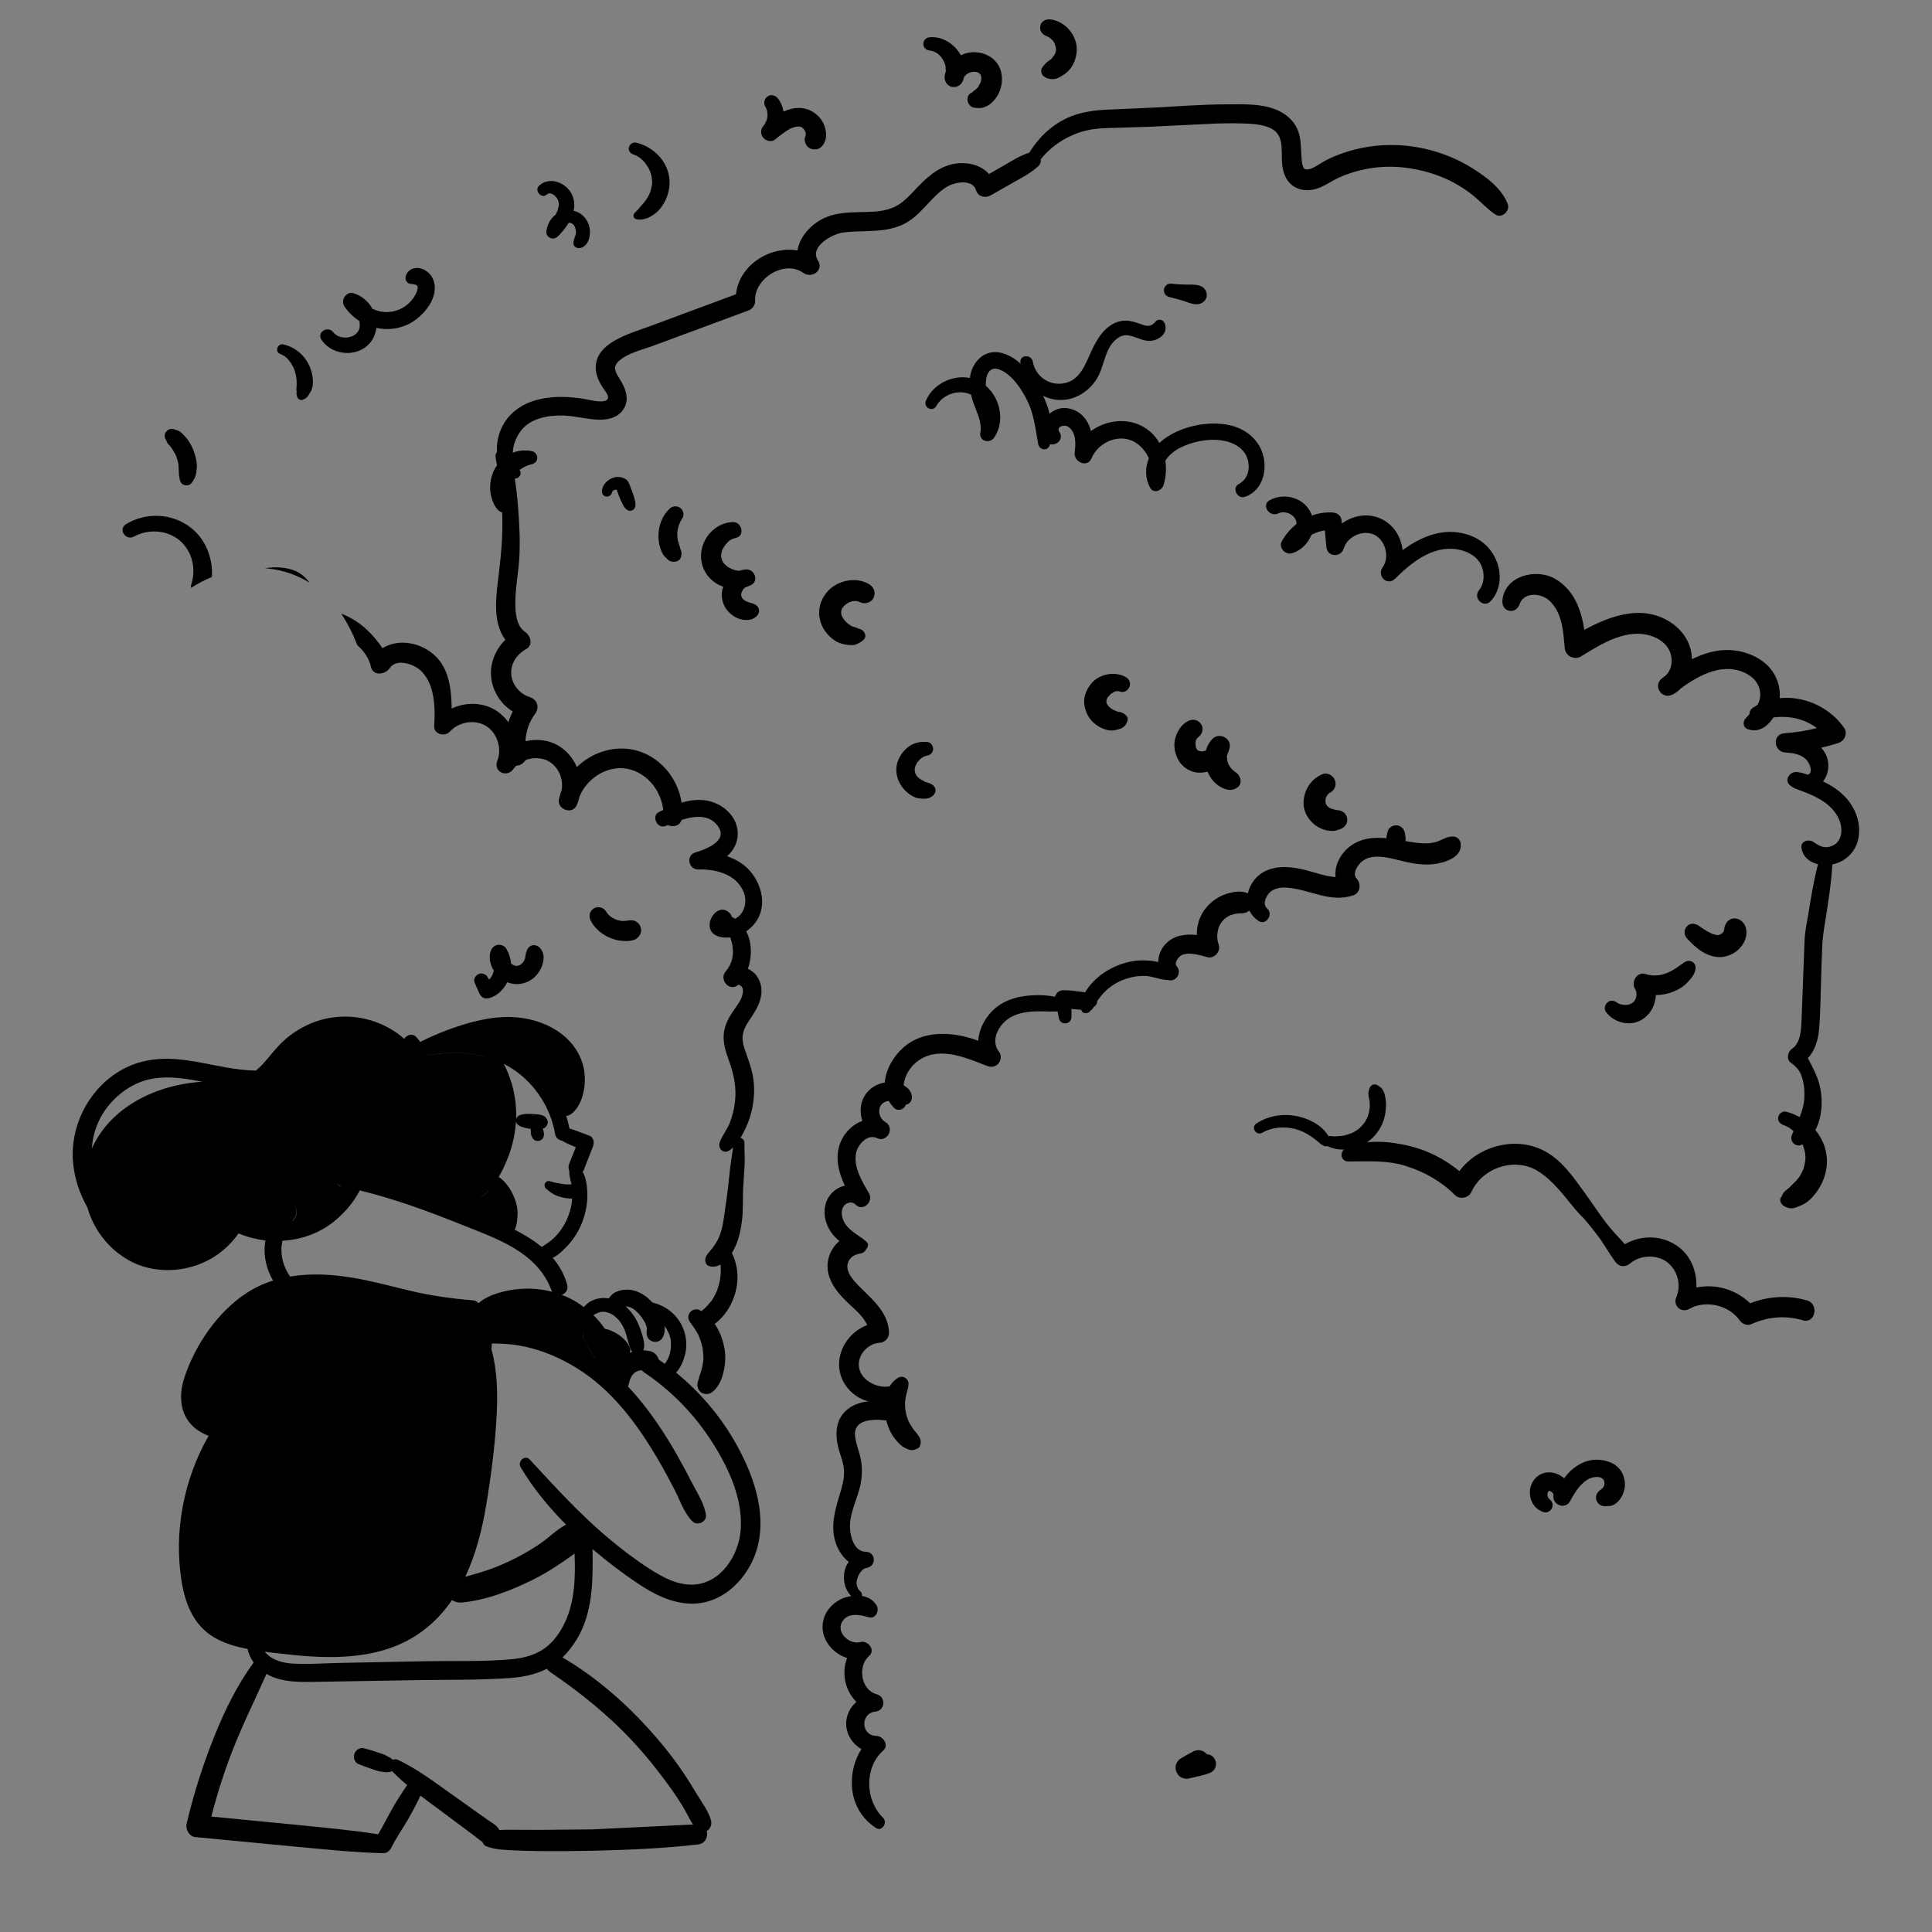
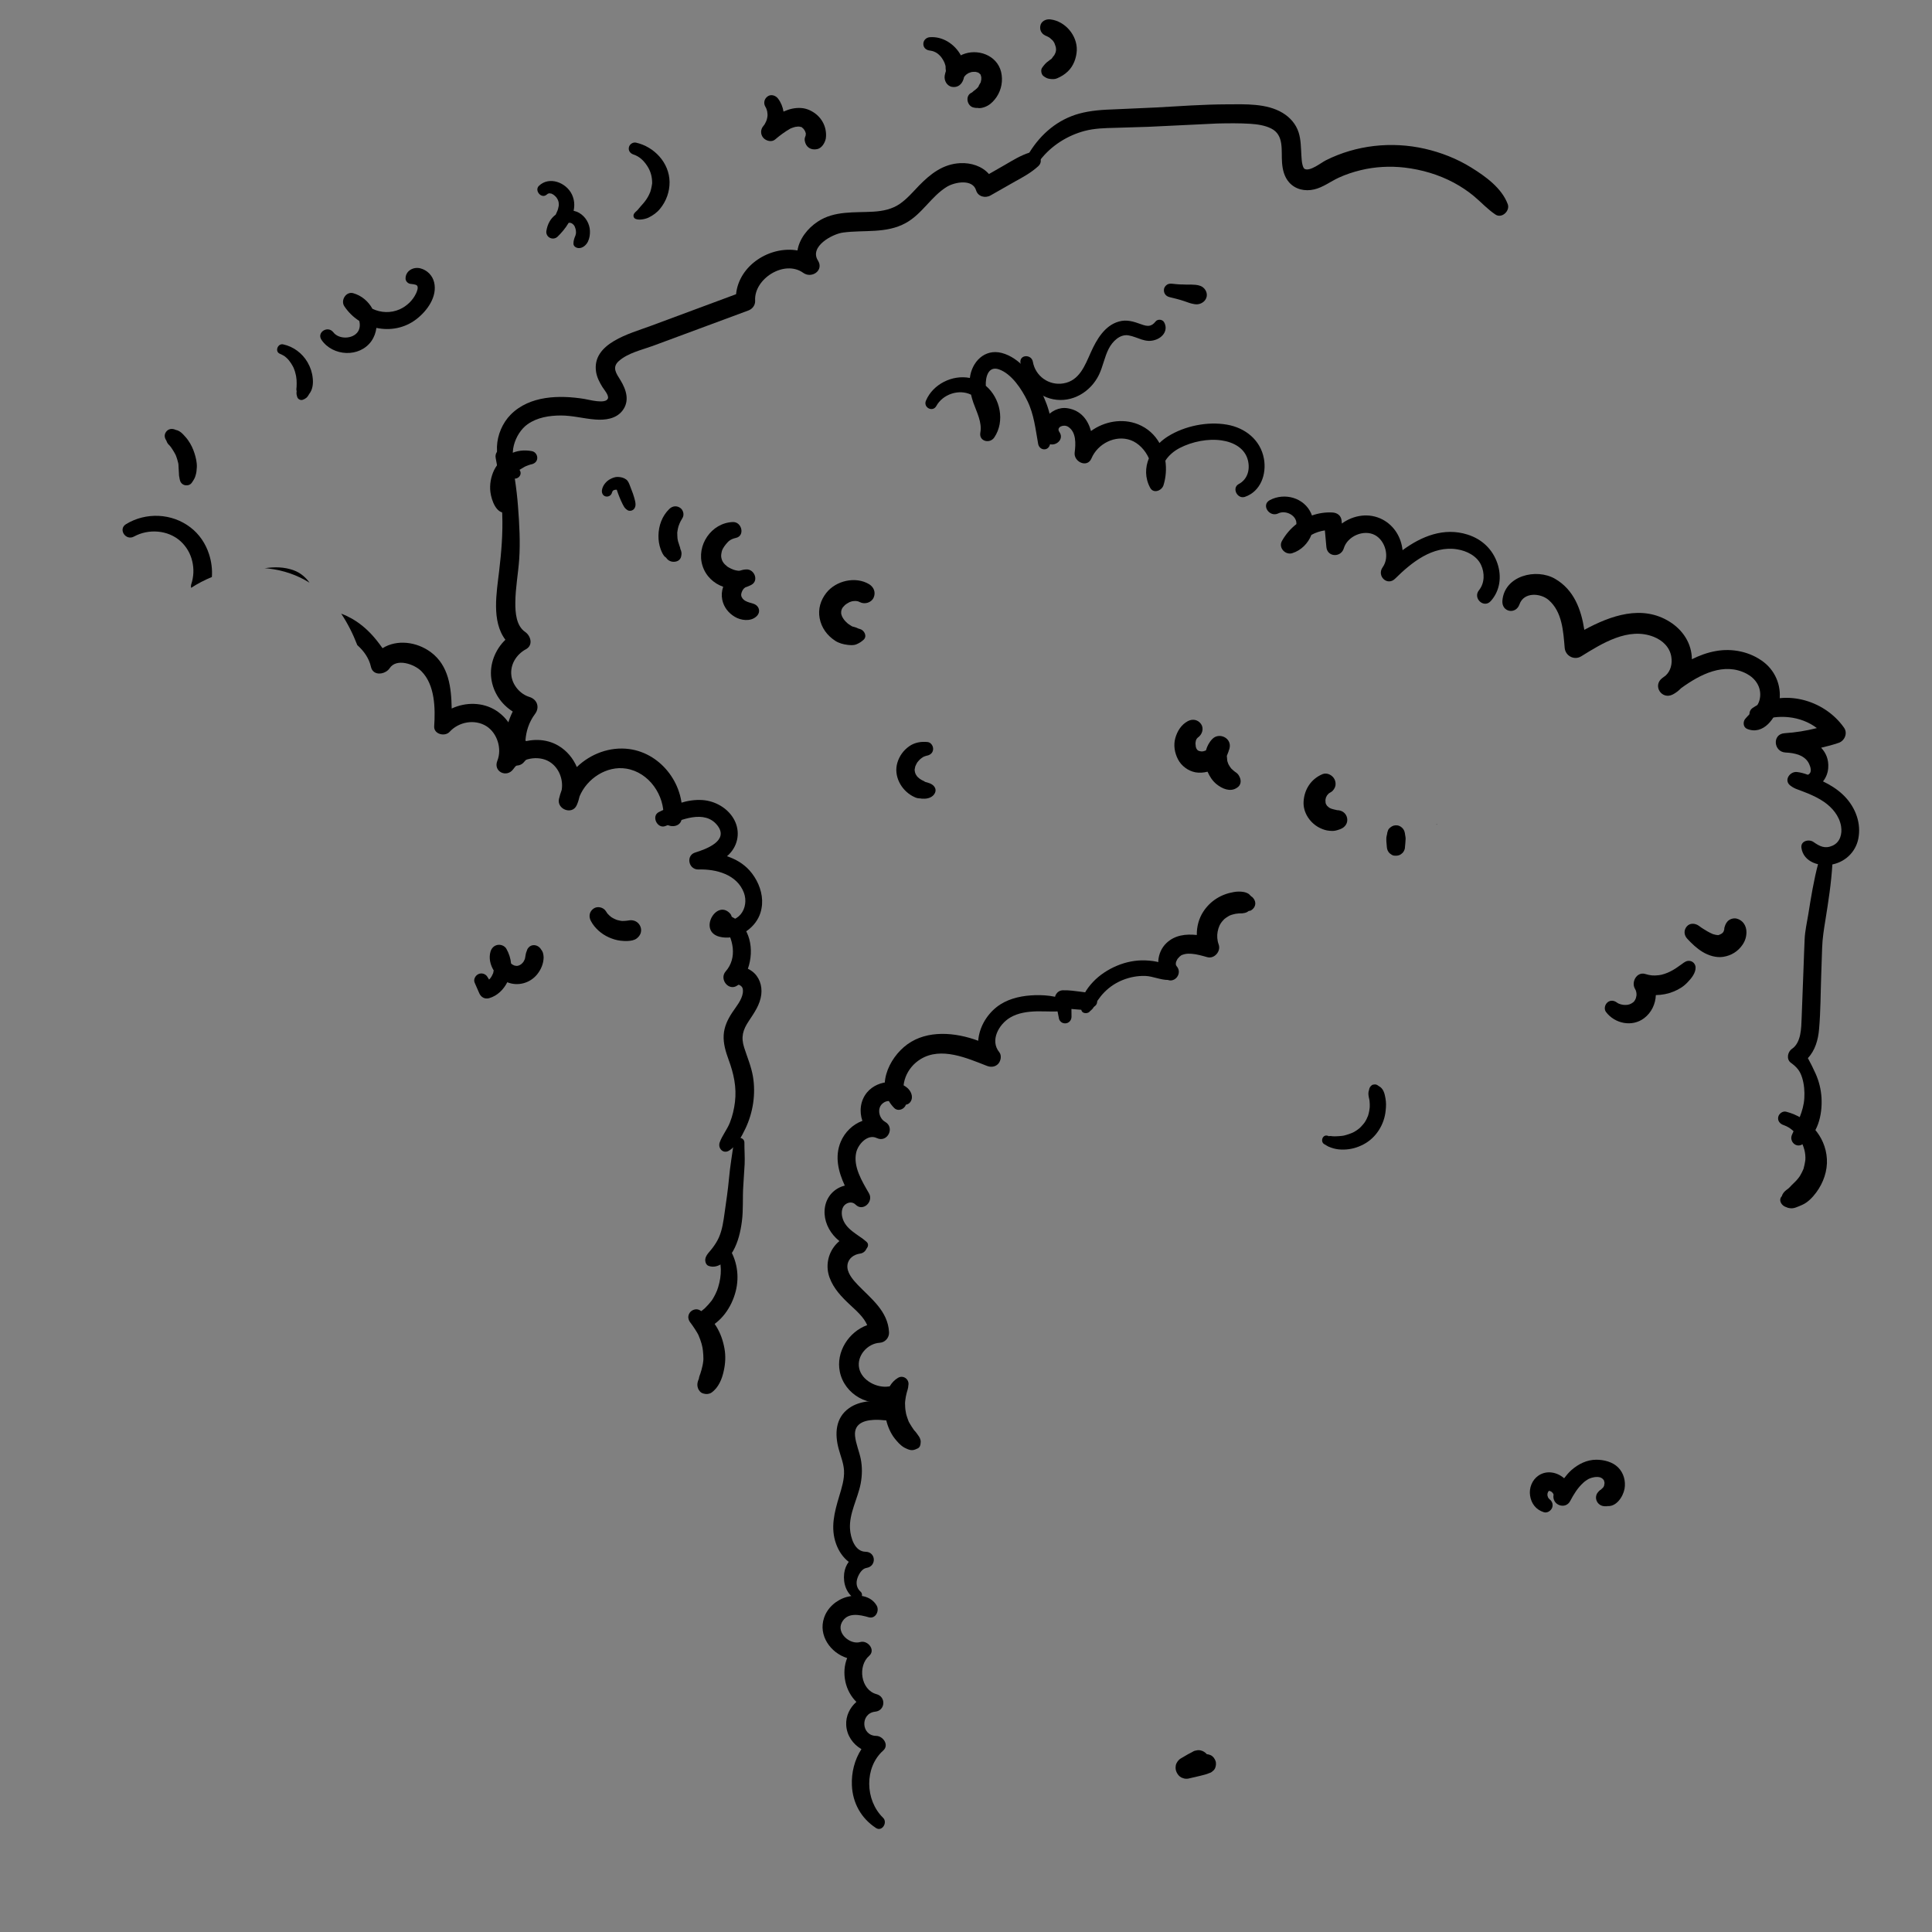
<svg xmlns="http://www.w3.org/2000/svg" id="eUiyHwYe5F31" viewBox="0 0 2450 2450" shape-rendering="geometricPrecision" text-rendering="geometricPrecision">
  <rect x="0" y="0" width="2450" height="2450" fill="#808080" stroke="none" />
  <style>
#eUiyHwYe5F32_to {animation: eUiyHwYe5F32_to__to 3000ms linear infinite alternate forwards}@keyframes eUiyHwYe5F32_to__to { 0% {transform: translate(528.267px,1819.633px)} 30% {transform: translate(528.267px,1819.633px)} 36.667% {transform: translate(528.267px,1737.633px)} 43.333% {transform: translate(528.267px,1819.633px)} 100% {transform: translate(528.267px,1819.633px)}} #eUiyHwYe5F325 {animation: eUiyHwYe5F325_c_o 3000ms linear infinite alternate forwards}@keyframes eUiyHwYe5F325_c_o { 0% {opacity: 0} 66.667% {opacity: 0} 83.333% {opacity: 1} 100% {opacity: 1}} #eUiyHwYe5F334_tr {animation: eUiyHwYe5F334_tr__tr 3000ms linear infinite alternate forwards}@keyframes eUiyHwYe5F334_tr__tr { 0% {transform: translate(408.936px,1214.177px) rotate(-63.503deg)} 26.667% {transform: translate(408.936px,1214.177px) rotate(-63.503deg)} 43.333% {transform: translate(408.936px,1214.177px) rotate(15.164deg)} 50% {transform: translate(408.936px,1214.177px) rotate(0deg)} 100% {transform: translate(408.936px,1214.177px) rotate(0deg)}} #eUiyHwYe5F334_ts {animation: eUiyHwYe5F334_ts__ts 3000ms linear infinite alternate forwards}@keyframes eUiyHwYe5F334_ts__ts { 0% {transform: scale(0,0)} 26.667% {transform: scale(0,0)} 43.333% {transform: scale(1.2,1.2)} 50% {transform: scale(1,1)} 100% {transform: scale(1,1)}} #eUiyHwYe5F337 {animation: eUiyHwYe5F337_c_o 3000ms linear infinite alternate forwards}@keyframes eUiyHwYe5F337_c_o { 0% {opacity: 0} 56.667% {opacity: 0} 73.333% {opacity: 1} 100% {opacity: 1}} #eUiyHwYe5F339 {animation: eUiyHwYe5F339_c_o 3000ms linear infinite alternate forwards}@keyframes eUiyHwYe5F339_c_o { 0% {opacity: 0} 76.667% {opacity: 0} 93.333% {opacity: 1} 100% {opacity: 1}} #eUiyHwYe5F340_tr {animation: eUiyHwYe5F340_tr__tr 3000ms linear infinite alternate forwards}@keyframes eUiyHwYe5F340_tr__tr { 0% {transform: translate(1550.036px,2425.512px) rotate(45deg)} 26.667% {transform: translate(1550.036px,2425.512px) rotate(0deg)} 100% {transform: translate(1550.036px,2425.512px) rotate(0deg)}} #eUiyHwYe5F340_ts {animation: eUiyHwYe5F340_ts__ts 3000ms linear infinite alternate forwards}@keyframes eUiyHwYe5F340_ts__ts { 0% {transform: scale(0,0)} 16.667% {transform: scale(1.2,1.2)} 26.667% {transform: scale(1,1)} 100% {transform: scale(1,1)}}
</style>
  <g id="eUiyHwYe5F32_to" transform="translate(528.267,1819.633)">
    <g transform="translate(-528.267,-1819.633)">
-       <path d="M930.4,1825.7v0c-19.1-32.7-44-61.3-73.1-85.1c5.9-6.1,9.6-15.4,11.5-23.2c2.4-9.6,1.9-19.9-1.2-29.3v0c-6-18.4-21.3-31.9-40.1-36.3c0,0-.1,0-.1,0-3-3.3-6.3-6.4-10-8.9-7.5-5.2-16.6-8.4-25.9-7.3-4.5.6-9.7,1.7-13.4,4.5-2.4,1.8-4.6,4-6.1,6.5-7-1.2-14.1-.5-20.8,2.5-4.3,1.9-7.9,4.9-10.7,8.4-5.4-4-11.1-7.6-17-10.6-3.6-1.8-7.2-3.5-11-4.8-.1,0-.2-.1-.3-.1.1,0,.2-.1.3-.1v0c4.8-1.6,8.4-6.4,6.7-12.8-3.6-13.2-10.1-24.4-18.2-34c7.6-3.8,14.7-11,19.4-16.2c8-8.8,14.3-19.2,18.4-30.3c4.2-11.6,6.4-23.7,6-36-.4-8.4-1.4-18.9-6-26.6.2-.3.4-.6.7-.9c1.5-2.3,2.2-5.2,3.2-7.7l3.1-7.8l6.1-15.6c1.9-5,1.1-11.6-4.3-13.7v0c-5.5-2.2-11-4.2-16.5-6.2-2.9-1.1-5.9-2.2-8.9-2.9c0-.1,0-.1,0-.2-1.1-5.3-2.5-10.6-4.2-15.8-.2-.5-.4-1-.5-1.5-2.5-7.9-5.8-15.4-9.9-22.7c0,0,0,0,0,0s0-.1-.1-.1c-6.7-12.5-15.3-23.9-25.4-33.9c10.2,10,18.7,21.5,25.5,34c4.3,7.7,7.8,15.9,10.5,24.3c2.5-.5,4.9-1.5,7-3.2v0c14.7-11.9,18.4-37.2,15.7-54.4-7.5-43.9-51.1-66.8-92.4-68-27.3-.8-54.9,6.9-80.3,16.2-12,4.5-23.8,9.6-35.2,15.4-1.7-2.3-3.5-4.6-5.6-6.7-4.4-4.6-12-2.1-14.7,2.8-32.5-28.9-80.8-36.9-122-18-13.1,6.1-25,14.2-35.1,24.5-9.3,9.4-16.8,20.4-26.3,29.6-1.6,1.5-3.2,2.9-4.8,4.1-13.3-.1-26.8-2.1-39-4.2-34.4-6.2-69.3-16-104.2-7.3-56,13.8-93.4,71-88.6,127.5c1.4,16.1,5.7,31.8,12.5,46.4c1.8,3.8,3.6,7.5,5.7,11.2c7.8,27.5,26.1,52,52.2,66.8c24.4,13.8,54,15.9,80.7,8.2c24.2-6.9,44.5-21.8,58.8-42.1c10.9,4.6,22.4,7.5,34.1,9-.7,3.5-1,7-1.1,10.6-.2,10.3,1.9,20.9,5.9,30.4c1.4,3.3,2.9,6.6,4.8,9.6c0,.1.1.1.1.2-12.1,3.8-23.8,9.2-34.7,16.5-36,23.9-64,65.2-77.6,105.9-7.2,21.4-6.7,45.9,10.6,62.4c5.8,5.4,12.6,9.3,19.9,12.1-31.9,55.8-44.6,123-33.9,186.5c5.1,30.1,17.4,57.7,46,71.9c11.6,5.8,24.3,9.4,37.4,11.9c1.2,6.3,4,12.1,7.7,17.1-20.9,28.5-36.5,60.4-49.7,93.1-14.6,36.3-26.5,73.6-35.4,111.7-1.6,6.8,3.5,15.9,11,16.6l119,11.4c39.8,3.6,79.5,8.1,119.5,9.1c3.9.1,8-2.9,9.7-6.3c6.2-12.6,14.5-24.4,21.6-36.6c5.8-10,10.9-19.9,15.8-30.1c7.4,5.7,14.9,11.2,22.4,16.7l30.6,22.8l15.8,11.8c3.2,2.4,6.4,5.3,9.9,7.5.7,2.4,2.3,4.5,5,5.5c10.7,4,21.4,4.5,32.8,5c11.2.5,22.4.9,33.7,1c22.4.2,44.9.1,67.3-.4c44.9-1,89.8-2.9,134.4-8c9.4-1.1,13-9.8,11.1-16.8c4-2.6,6.8-7.9,5.6-12.9v0c-2.6-11.5-11.7-23.4-17.7-33.4s-12.1-19.9-18.7-29.6c-13.5-19.8-28.7-38.5-44.9-56.2-31.1-33.9-67.3-64.9-107.2-88.3c6.9-6.6,12.8-14.3,17.8-22.4c21.2-34.7,20.8-75.7,20.3-115c.5.4,1,.8,1.4,1.2c17.8,15.2,36.5,29.4,56,42.4c19.9,13.4,42,24.7,66.4,25.6c41.8,1.5,75.4-33.5,85.4-71.8c12.1-46.6-7-96.2-30.2-136.1ZM795.2,1656.8c1.4.2,2.6.7,3.8.9.2.1.5.2.7.3.8.3,1.5.7,2.2,1.1.2.1,1.4,1,1.9,1.2c2.9,2.3,5.5,4.5,7.4,7c.2.2.3.5.6.7.5.7,1,1.3,1.5,2c1,1.4,2,2.8,2.9,4.3l1.4,2.3c.1.2.4.9.7,1.3.6,1.3,1.1,2.6,1.5,4c.1.2.3,1.3.4,1.8c0,.5.1,1.2.1,1.4v.8l-.3,2.6c-.6,5.5,1.7,10.6,7.2,12.5c5,1.8,11.1-.3,13.4-5.3c2.2-4.6,2.7-9.4,2.1-14.1c2.9,3.9,5.2,8.1,6.6,12.4c1.9,6,2,12.8.9,18.9-.6,3.6-1.4,6.3-2.8,9.4-1.2,2.7-2.9,5-4.3,7.3-2.5-1.8-5-3.6-7.6-5.3-.1-.2-.1-.5-.2-.7v0c-1.5-3.7-3.5-6.7-7.1-8.7-1.9-1.1-4.5-1.6-6.7-2-1.9-.3-3.9-.5-5.9-.6.8-1.5,1.2-3.2,1.3-4.9.3-6-1.9-13-3.7-18.6v0c-1.9-6-4.4-11.9-7.6-17.3s-7.3-10.5-12.2-14.7h1.8Zm-37.5,8.2c-1.1.5,1.2-.4,1.4-.5c3-1,5.8-1.3,8.4-.8c3.9.6,6.5,1.7,10.3,4.1.4.2.3.2,1.3,1c.8.6,1.6,1.3,2.3,2c1.3,1.1,3.1,3,3.8,3.9c1.9,2.4,4.4,6.4,5.9,9.5c4.2,9.1,5,19.5,9.4,28.5.3.6.7,1.1,1.2,1.6-1.1.3-2.1.7-3.1,1.1.8-2,.9-4.3.1-6.3-3.6-9.3-12.9-16.6-21.7-20.7-3.2-1.5-6.5-2.7-10-3.4c0,0-.1,0-.1,0-4.1-6.2-9-12-14.4-17.2c0,0,0,0,0,0c.8-.5,1.7-1,2.6-1.5.4-.2,2.2-1.2,2.6-1.3Zm-81.9,21.7c28.7,6.1,55.2,18.8,79,35.6v0l-7-10.4c-1.3-1.9-2.5-3.6-3.5-5.6-.9-1.7-1.7-3.4-2.4-5.4-.3-.4-.6-.9-.9-1.5-2-3.4-1.9-7.2-.2-10.1c0,0,0,0,.1.1-1.7,2.9-1.7,6.6.2,10c.3.6.6,1.1,1,1.8.6,1.8,1.4,3.4,2.3,5.1c1,2,2.3,3.7,3.5,5.6l7,10.4c0,.1.1.2.1.2-.1-.1-.2-.2-.3-.2-23.7-16.8-50.2-29.4-78.9-35.6v0Zm52-225.9l-3.1,7.8c-1.3,3.2-3,6.6-3.6,10-.4,2.2,0,4.5.9,6.4-.5,4.8,1.1,10,2.2,14.7.2.7.3,1.5.5,2.2-.2,0-.3,0-.5,0-1.3,0-2.7.1-4,.1h-2.3c-4.1-.4-7.4-1.2-10.7-1.7-1.5-.2-3-.5-4.5-.9-1.3-.3-3.6-1-4.2-1.2-2.6-.9-5.3-.7-7,1.8-1.5,2.3-1.3,5.3.8,7.2c2.4,2.2,5,4.1,7.6,5.9c3,2,6.1,3.3,9.5,4.3c5,1.6,10.8,2.8,16.2,2.5-.5,7.2-2.1,14.5-4.6,21.2-3.3,9.1-8.3,17.6-14.8,24.9-3,3.3-6.2,6.3-9.8,9-3.1,2.3-6.5,4-9.3,6.4c0,0,0,0,0,0-10.3-8.5-22.1-15.8-34.4-22c0,0,0,0,0,0c2.7-5.6,3.3-12.4,3.6-18.3v0c.4-7-.9-14.1-3.5-20.7-2.4-6.5-5.7-12.9-10.1-18.3-2.9-3.7-6.4-7.1-10.3-9.6c3.6-6,6.6-12.3,9.1-18.2c7.1-16,11.4-33,12.7-50.4c0-.6,0-1.1.1-1.8v0c.4,2.1,1.7,3.8,3.6,5c4.5,2.9,9.9,3.5,15,4.4c0,0,0,0,.1,0c0,.4,0,.7,0,1.1c0,.5,0,1,.1,1.5l.1,3c.1,2.3,1.2,4.3,2.2,6.3l1.3,1.5c.8.8,1.7,1.3,2.7,1.5.6.3,1.3.5,2,.4c1,.2,2,.1,3-.3c1.3-.5,2.4-1.2,3.4-2.2.8-.8,1.3-1.7,1.5-2.7.4-.9.6-1.9.5-3c0-1.6-.2-3.3-.7-4.8v0l-.8-2.4c.6-.2,1.3-.5,1.9-.8c1-.6,1.7-1.4,2.3-2.2c2.6-2.6,2.9-6.5.7-9.5v0c-1.1-1.9-2.4-3.4-4.8-4.2-1.7-.6-3.3-1.2-5-1.4l-9.1-.7c-5.2-.1-10.5-.3-15.4,1.7-2.1.9-3.7,2.5-4.4,4.6.9-24.4-4.5-48.3-15.6-69.6c0-.1-.1-.2-.1-.3.1.1.2.1.3.2c4.3,2.2,8.4,4.6,12.4,7.3c27.4,18.5,46.9,48.8,52.4,81.4.8,5.1,4.8,7.9,8.9,8.6c3,2.1,6.5,3.6,9.9,5.1l7.5,3.2-2.4,6Zm-355.5,68.1c3.5,2.5,5.1,7.7,3.4,12.3-.9,2.5-2.4,4.5-4.1,6.6-.2,0-.4.1-.6.1c0,0,0,0,0,0c1.8-2.2,3.4-4.3,4.4-7c1.7-4.3.2-9.3-3.1-12Zm59.9-24.6c0,0,0,0,0,0-.1.1-.1.2-.2.3-2.7-.9-4-2.8-4.2-5c.4,2,1.8,3.9,4.4,4.7ZM546,1338c-1.8.3-3.4,0-4.6-.7c0,0,0,0,0-.1.9.5,2,.8,3.2.8.4,0,.8,0,1.4,0c5.5-1.2,11.3-2,17.1-2.4v0c17.5-1.5,35.4-.1,52.3,4.5c0,0,0,.1,0,.1-16.9-4.6-34.8-6-52.2-4.5-5.8.4-11.6,1.2-17.2,2.3Zm73.6,172.1c-2.1,2.1-4.2,4-6.5,5.8-1.7,1.3-3.5,1.8-5.3,1.7c1.7,0,3.5-.5,5-1.7c2.3-1.8,4.5-3.7,6.6-5.9c0,0,0,0,0-.1l.2.2Zm-503.2-53.5c1.2-18.2,7.3-35.9,18.3-50.8c14.5-19.5,36-34.4,60.3-38.2c20.6-3.2,41.1.2,61.4,4.2-2.3.1-4.5.3-6.7.5-54.5,5-110.3,32.7-133.3,84.3Zm251.3,162.1c-2.1-3.4-4.1-6.7-5.7-10.3-3.5-7.7-5.2-15.8-5.1-24.2c0-3.5.5-7.1,1.2-10.6c0-.1,0-.1,0-.2c23-1.2,45.6-8.9,64.3-23.5c13.8-10.9,25.7-24.6,33.8-40.3c0,0,.1,0,.1,0c44.1,10.7,87.1,26.6,129.1,43.4c44,17.6,95.4,34.4,113.7,82.6.3.9.7,1.7,1.2,2.4.1.1.1.2.2.2-.1,0-.1,0-.2,0-13.7-3.7-28-4.8-42.1-3.6-16.2,1.5-38.1,6.3-51.5,18.1-1.3-2-3.6-3.4-6.8-3.7-26.4-2.2-52-5.7-77.8-11.7-24.6-5.8-49-12.6-74-16.8-26.4-4.5-54-6.1-80.3-1.7-.1,0-.1-.1-.1-.1Zm435.5,590.4c15.4,16.6,29.7,34.3,43,52.6c6.9,9.4,13.5,19,19.6,29c4.5,7.3,8.2,15.7,13,23l-128.2,6.2-65.8.6-33.6-.1c-6.1,0-12.1-.1-18,.3-2.9-6.1-10-9.5-15.3-13.3L601.8,2296l-31.2-22.2c-21.2-15.1-42.2-30.8-65.7-42-2.5-1.2-4.9-1-6.8-.1-.3-.3-.6-.7-1-1-2-2-5.2-3-7.6-4.5s-5.6-2.3-8.3-3.2l-6.3-2.1c-4.4-1.5-8.9-2.7-13.4-3.9-5.1-1.4-10.5,2.3-12.1,7-1.6,4.6.2,11,5.1,13c5.2,2.1,10.5,4.1,15.9,5.9l6.6,2.2c1.2.4,2.4.8,3.7,1.1c1.2.3,2.4.4,3.6.5c1,.2,2,.4,3,.5c2.6.4,4.4.3,6.8-.2c1.1-.2,2.1-.6,3-1.1c6.1,6.3,12.5,12.2,19.2,17.8-7.3,10.7-14.1,21.3-20.5,32.7-5.5,9.8-10.5,20-16.2,29.7-36.1-5.7-72.5-8.8-108.9-12.5l-102.7-10c7.9-30.8,17.6-61.1,29.6-90.7c12.3-30.6,27-60.1,40.3-90.2c1.3.8,2.6,1.5,4,2.1c17.2,8.3,36.6,8.3,55.3,8l126-2.1c40.8-.8,82,.1,122.7-2.7c16.5-1.1,32.9-4.3,47.7-11.9c1.1,1.7,2.7,3.2,4.4,4.4c38.1,26,73.8,54.7,105.2,88.6Zm-86.9-151.5c-5.8,12.3-13.9,23.9-24.9,32.1-12.2,9-26.6,12.8-41.6,14.3-35.7,3.4-72.2,2-108,2.6l-112.2,2.2c-19.8.4-40,2.1-59.8.7-10.6-.7-21.1-3.6-28.9-9.8-.5-.5-1-1-1.6-1.4-1.3-1.1-2.4-2.4-3.5-3.7c8.5,1.1,17,2,25.3,2.9c58.5,6.9,123.5,8.1,173.4-28.2c15.5-11.3,28.2-24.9,38.7-40.2c3.3,2.2,7.6,3.5,12.1,3.1c31.4-2.9,62.3-15.1,89-28.2c12.6-6.2,24.6-13.3,35.9-21c5.8-4,12.4-8.3,18.4-13c1.2,29.5.5,60.6-12.3,87.6Zm223-117.6c-2.4,32.3-24.9,67.9-60.2,69.5-20.4.9-39.5-9.8-56.1-20.5-17.9-11.5-34.9-24.6-51.2-38.2-36.4-30.4-68-65.4-100.1-100-6.1-6.5-15.8,2.6-11.5,9.7c15.7,26.7,35.7,50.8,57.6,72.9-11.7,6.2-21.3,16-31.8,23.4-1.7,1.2-3.2,2.2-5.8,3.9-2.7,1.8-5.5,3.5-8.3,5.2-5.9,3.6-12.1,6.9-18.3,10.1-11.5,5.8-23.2,10.9-34.6,14.8-9.5,3.3-19.2,6-29,8.8c13.5-28.7,21.5-60.4,26.6-91.2c6.2-37.4,11.2-75.6,13.2-113.5c1.5-27.7.9-57.1-6.7-84.2.4-2.3.6-4.6.6-7c2.2,0,4.3,0,6.4.1c11.8.2,23.5,1.3,35.1,3.8c24,5.1,46.8,15.1,67.6,28.2c44,27.6,75.7,70.7,101.6,114.9c7.4,12.6,14.3,25.5,21,38.4c6.7,13.1,12.2,29.8,22.8,40.3c6.1,5.9,18.1.7,17-8.1-1.7-14-10.6-27.2-16.8-39.3v0c-6.7-13-13.6-25.9-20.8-38.6-14.3-24.9-30.1-48.9-48.6-70.9-4-4.8-8.2-9.5-12.6-14c.1-.2.1-.4.2-.6.1-.3.2-.6.3-1-.2.5-.3,1-.5,1.5c0,0,0,0,0,0c1-2.8,1.6-5.9,2.4-8.7.7-1.9,1.6-3.8,2.7-5.5.9-1.1,1.8-2.1,2.8-3.1.9-.7,1.9-1.3,2.9-1.9c1.3-.5,2.5-.9,3.9-1.3.9-.1,1.8-.2,2.8-.2c1,1.1,2.1,2.2,3.4,3c32.4,21.7,60.6,50.2,82.2,82.6c22.3,33.5,42.9,75.4,39.8,116.7Z" />
      <path d="M796.9,1756.9c.1-.4.3-.8.4-1.2-.2.4-.3.8-.4,1.2Z" />
    </g>
  </g>
  <path d="M1120,2219.9c7.9-7-.2-18.5-8.9-18.6-19.3-.2-20.4-28.7-1.2-30.7c12.8-1.3,14-18.9,1.6-22.2-20.1-5.4-24.1-35.9-9.3-48.6c8.6-7.5-1.9-20.2-11.3-17.5-13,3.8-30.4-11.3-23.4-24.8c7-13.4,22.7-9.9,34.2-6.6c8.5,2.4,13.8-8,10.1-14.7-7.6-13.4-24.6-14.8-38.2-11-13,3.7-24.3,13.5-28.6,26.4-7.6,22.5,8.5,44.6,29.3,51-3.7,9.2-4.5,19.5-2.2,30.2c2.2,9.8,7,18.6,13.9,25.4-8.3,7.3-13.6,17.9-12.9,29.6.8,13.2,8.6,24.1,19.3,30.3-8.7,13.4-12.8,29.8-12.1,45.8.9,22.4,11.7,41.9,30.5,54.2c7.8,5.1,15.2-7,9-13-22.9-22.3-23.9-63.7.2-85.2v0Z" />
  <path d="M1125.6,1777.5c-16.1-2-35.1-1.6-48.9,8.2-17.5,12.4-18.3,32.9-13.1,51.9c2.4,8.9,6.1,17.6,6.7,26.9.7,11.3-3,22.6-6.2,33.3-6,20-11.2,39.7-3.8,60.1c3.3,9.2,8.8,17.2,16,22.7-3.1,4.1-5.1,9.1-5.8,14.7-1.5,12.9,2.9,25.7,14.2,32.7c5.7,3.5,11.5-5.2,6.6-9.6-5.3-4.7-6.2-11.4-3.7-17.9c1.8-4.8,5.6-11.3,11.2-12.2c13-2,12.2-20.3-1.2-20.5-13.8-.2-19-17.9-19.7-29.1-1.2-19.6,9.8-38.2,13.5-57.1c2-10.6,2.2-21.1.1-31.7-2-9.7-6.2-19.1-7.2-29-1.7-17.7,15.2-20.7,29.2-20.4c8.4.1,20.3,3.7,25.2-5.7c4.9-9.2-4.8-16.2-13.1-17.3v0Z" />
  <path d="M1127,1758.2c-14.8,2.3-34.2-7.4-37.5-23.2s10.6-31.3,26-32.2c6.9-.4,12.3-6.5,11.9-13.4-1.4-26.9-22.8-42.5-39.9-60.3-6-6.3-14.1-15.6-12.8-25.1c1.1-8.3,8.1-13.2,16-14.3c8-1.1,11.8-10.5,5.8-16.4-11.7-11.5-27.4-5.8-37.1,5.5-9.8,11.5-12.6,27.3-7.4,41.4c5.1,14,15.6,24.9,26.3,34.8c7.9,7.4,17.1,15.3,21.4,25.4-23.4,8.5-39.9,33.9-34.7,59.2c5.9,28.7,37.8,47.1,65.2,35.6c8.7-3.3,7.5-18.6-3.2-17v0Z" />
  <path d="M1156.2,1388.9c-2.5-11.9-17.2-16.7-27.9-16.7-10.8,0-21.8,4.7-28.8,13.1-8.6,10.4-10,24.2-5.9,36.1-12,4.3-22.4,14.3-27.5,26.6-7.8,18.7-3,37.8,5.2,55.5-1.5.4-3.1.8-4.5,1.4-12.5,5-20.3,16.3-21.1,29.7-1.7,26.5,23.5,51.2,50,49.8c4.7-.2,6.8-6.3,3.4-9.4-11.1-9.9-27.5-15.9-31.1-32-1.2-5.4-.6-12.3,4.2-15.8c4.1-3,9.2-3.2,12.8.4c9.3,9.4,23.1-3.7,17-14.3-8.6-14.9-20.4-33.8-16.2-51.9c2.4-10.4,14.5-23.8,26.1-18.2c13.4,6.4,23.4-13.3,10.5-20.6-7.5-4.2-10.4-16.3-3.9-22.6c8.4-8.2,18.3-.8,27.3.8c7.2,1.2,11.8-5.3,10.4-11.9Zm10.9,436.5c-.4-1.3-.9-2.5-1.7-3.7l-2.9-4.1c-1-1.4-2.1-2.7-3.3-3.9-.9-1.5-2.1-2.9-3-4.4l-2.5-4.1-1.4-2.5c-1.2-3.4-2.5-6.6-3.3-10.1-.3-1.4-.4-2.1-.5-2.9-.3-1.6-.5-3.2-.6-4.8-.1-1.8-.2-3.5-.2-5.3c0-.8.1-1.6.1-2.4-.1,3.1,0,0,.1-.6.4-3.5,1-7,1.9-10.3.4-1.5.9-3,1.3-4.5.3-.9.4-1.7.6-2.7.1-.9.1-1.7.2-2.6-.1,1.1,0,1.1.1-.1c1.2-7.5-6.7-13.1-13.3-9.1-17,10.2-19,35.6-15,53c1.9,8.4,5.6,17.2,11,24c3.4,4.2,7,8.4,11.7,11.2c1.6.9,3.4,1.7,5.1,2.4c5,1.9,7.8,1,12.4-1.2c2.5-1.2,3.6-4.4,3.5-6.9c0,1.4,0,1.3.1-.4.2-1.4.1-2.7-.4-4v0Z" />
  <path d="M1354,1269.7c-13.5-7.3-32-8.5-47.1-7.4-15.2,1.1-31,5.2-43.1,14.8-13.2,10.5-22.1,26.3-23.3,42.7-29.3-10.9-64.4-13.8-89.7,4.4-24.5,17.7-41.5,56.2-16.8,80.9c6.2,6.2,17.8-1.1,14.5-9.3-7.9-19.9,1.1-41.9,19.1-52.8c26-15.8,58.6-1.2,83.8,8.6c5,2,10.6,1.6,14.5-2.6c3.3-3.6,4.6-10.6,1.3-14.7-12-14.7-.8-35.1,13.6-43.8c10.1-6.1,22.4-7.7,34-8c12.5-.3,26.2,1.4,38.4-1.5c5.3-1.4,5.2-9,.8-11.3v0Zm133.5-38.1c-7.1-10.9-23-13.2-35-13.7-12.2-.5-24.7,2-35.9,6.7-11.5,4.8-22.1,11.7-30.7,20.8-4.2,4.5-8.1,9.5-10.9,15-1.5,3-2.9,6.2-3.8,9.4-.3,1.2-.6,2.5-.7,3.8-.3,1.4-.2,2.8.2,4.2c1.2,1.9,1.3,2.4.5,1.5-.4,6.5,8.8,7.2,11.5,2.4-.5.9,2.7-2.2,3.1-2.8l2.1-3.3c1.3-2.2,2.4-4.5,3.9-6.7c2.6-3.8,5.6-7.6,8.9-10.9c6.5-6.6,14.6-11.9,23.2-15.3c9.1-3.6,18.7-5.4,28.5-5.1c9.9.4,19.5,5.3,29.4,5.1c5.5.1,8.6-6.6,5.7-11.1v0Z" />
  <path d="M1587.8,1137.4c-.4-.2-.7-.5-1.1-.7l-2.9-2.9c-2-1.4-4.5-2.3-6.9-2.7-3.9-.7-8.2-.6-12.2.1-16.1,2.7-29.8,11.1-38.8,24.9-5.7,8.8-8.4,19.2-8.2,29.6-13.8-1.5-27.8,0-38.5,10.2-12.1,11.4-14.8,33-1.7,44.6c10.4,9.1,23.5-5.8,14.3-15.6.9.9-.3-.8-.3-.4-.1-.5-.3-1.3-.4-1.5v-1.6c.1-.8.3-1.6.6-2.4.2-.3,1-2,1-2l.4-.8c.1-.1.3-.3.5-.6c1.6-2,3-3.2,3.8-3.7.7-.4.8-.6.7-.6.2-.1.6-.2,1.2-.4c1.1-.4,2.2-.8,3.3-1c2.7-.6,5.7-.6,8.4-.4c6.8.5,13.5,2.5,20,4.3c9,2.5,17.6-7.6,14.4-16.1-1.9-5.2-2.3-11.1-1.3-16.2c1.1-5.8,3-10.1,6.8-14.2.2-.3,1.6-1.6,1.8-1.9c1.2-1,2.5-1.9,3.8-2.7c3-1.9,3.5-2.1,7.4-3.2c2.2-.6,3.7-.9,7.2-1.2c1.4-.1,2.9,0,4.3-.1c1-.1,2.1-.3,3.1-.5c2.5-.6,3.8-1.5,5.4-2.7.9.5,2.7-.6,3.1-.9c1.4-.9,2.9-2.5,3.7-4c2.6-4.7.5-9.7-2.9-12.7v0ZM1388,1264.6c-.9-.7-1.9-1.4-2.9-1.9-.3-.2-.6-.4-1-.5-.3-.3-.8-.7-1.1-.9-2.1-1.7-4.2-2.6-6.8-2.9l-5.1-.7c-7.7-.9-15.6-2.2-23.4-1.9-7.4.3-11.6,7.7-9.8,14.4.5,1.9,1.2,3.7,1.8,5.5.6,1.7.7,3.6,1.1,5.4l2.2,11.1c.4,1.8,2.4,4,4,4.7c1.6.8,3.4,1,5.2.7c4.1-.8,6.6-4.3,6.6-8.4l-.1-9.7c2.8.3,5.7.5,8.5.7c1.7.2,3.4.3,5.1.4l3.7.3c2-.1,3.8-.7,5.5-1.8.2-.1.6-.3.9-.4.1,0,1.4-.5,1.4-.5c1.1-.4,2-.8,3-1.3c2.3-1.1,4.2-3.1,4.4-5.8.4-2.7-1.2-5-3.2-6.5v0Z" />
-   <path d="M1852.4,1070.2c-.4-4.2-3.5-8.5-7.9-9.2-8.8-1.3-15.1,4.1-23.1,6.6-7.2,2.2-15.2,2.2-22.6,1.4-19.7-2.1-39.6-8.2-59.6-6.1-17.4,1.8-32.4,10.6-40.8,26.3-4,7.5-5.6,15.4-4.7,23-12.2-.7-24.5-5.3-36-8.3-16.7-4.5-35.2-7-51.6,0-25.1,10.8-35.2,47.5-9.9,64.1c9.2,6,18.9-8.7,10.9-15.7-5.4-4.7-3.1-12,.4-17.3c6-8.9,16.7-10.2,26.6-9.2c28.1,2.8,52.5,19,81.4,9.8c9.8-3.1,11-14.8,4.7-21.7-5.8-6.3,1.9-17.4,6.9-21.5c12-9.9,31.4-5.5,45-2c14.8,3.8,30.1,7.2,45.5,5.5c13.4-1.6,36.5-8.1,34.8-25.7v0Zm-180.9,356.6c-7.8-5.5-16.7-9.2-26-11.2-17.9-3.8-36.8-1-52.2,9.1-7.5,5-.2,16.1,7.5,11.7c12.5-7.1,27.6-8.2,41.3-4.8c6.9,1.7,13.3,4.8,19.2,8.7c2.5,1.7,5.7,3.8,8.1,5.8c3.1,2.6,5.8,5.5,9.6,7.1c3.6,1.6,7.7-.8,7.6-5-.3-8.6-8.3-16.7-15.1-21.4v0ZM2291.3,1649c-23.9-6.8-49.1-5.3-71.9,3.7-18.3-17.7-43.8-25-68.2-20c.9-19.5-6.6-39.5-22.5-51.4-20.2-15.2-47.1-15.7-68.1-3.5-8.1-9-16.6-17.5-24-27.2-9.2-12.1-17.3-24.6-26.2-36.9-15.5-21.4-31.1-44.9-56.1-56.2-35.7-16.2-80.6-3.4-103.6,27.6-17.8-14.5-38.9-25.7-61-31.3-26.2-6.6-57.7-9.8-82.8,2.1-8.6,4.1-7.3,17,3.2,17c24.9-.1,49.1-1.9,73.3,5.9c23.4,7.5,44.2,19.2,61.7,36.7c5.9,5.9,17.3,3.8,20.7-3.8c14.1-31.2,55.4-44.8,84.7-26.5c19.2,12,33.4,31.9,47.7,49c4.3,5.1,9.2,9.6,13.5,14.6c4.6,5.4,8.8,11.1,13.2,16.6c8.8,11.1,15.2,23.7,23.7,34.9c5.1,6.8,12.8,6.9,19,1.6c12.5-10.6,33.5-11.3,46.5-1.4c13.4,10.3,18.3,29.2,11.6,44.6-4.6,10.5,6.3,20.5,16.3,14.8c20.7-11.8,50.4-5.1,64,14.4c2.9,4.1,9.2,7.4,14.3,5.1c21.3-9.6,43.5-11.8,66-5.1c15.7,4.7,21-20.8,5-25.3v0Z" />
  <path d="M1757,1393.1c-1.1-6.5-2.7-12.8-8.5-15.8-1.1-.9-2.4-1.7-3.7-2s-2.4,0-3.7.2c2.1-.3.1-.2-.9.3-.3.1-1.2,1-1.4,1.1-.5.5-1.2,1.2-1.3,1.4-.8,1.2-1.2,2.5-1.4,3.9-1.2,3.1-.9,6.3-.2,9.6.1.3.6,3,.6,2.6l.3,2.4c.2,2.2.3,4.5.2,6.7c0,.5,0,.9-.1,1.4-.2,1.4-.3,2.5-.5,3.6-.4,2.2-.9,4.4-1.6,6.5-.9,2.2-1.4,3.3-2,4.5-.4.9-.9,1.7-1.4,2.5-.1.2-1.1,1.7-1.4,2.1-.4.5-1.3,1.7-1.5,1.8-.7.9-1.4,1.7-2.2,2.5-.7.8-1.5,1.5-2.3,2.3-2.6,2.1-4.4,3.3-6.3,4.4-.2.1-2.2,1.1-2.3,1.2-.7.3-1.5.7-2.2.9-2,.8-4.1,1.5-6.2,2.1-2.4.7-3.2.9-5.1,1.1-2.2.3-4.4.4-6.5.5-1.8.1-3.7.2-5.5,0-1.2-.1-2.4-.4-3.6-.3-1.9.5-2.3.5-1.1.1-.6-.1-1.2-.3-1.8-.5-6.4-1.8-9.5,7.9-3.8,10.9c1.8.9,3.1,2,4.8,2.8c2.1,1,4.4,1.7,6.7,2.4c4.2,1.2,8.5,1.6,12.8,1.5c9-.1,17.5-2.5,25.4-6.7c15.8-8.3,26.3-25.2,27.9-42.9.6-5.1.7-10-.2-15.1v0Zm64.9-347.9c-.4,0-.4.6,0,.6s.4-.6,0-.6ZM671.3,883.8c-11.7-3.6-21.3-14.8-22.8-27-1.8-14.2,6.4-27,18.6-33.6c9.3-5.1,6-16.9-1.1-21.8-11.5-7.8-12.6-24.7-12.5-37.2.1-18.4,3.6-36.6,4.9-54.9c1.5-22.1.2-44.9-1.5-67-1.7-22.7-5.2-45.1-10-67.4-2.6-12.2-20.7-6-18.3,6c4.6,23.6,7.3,47.5,8.3,71.5.9,23.8-1.1,47.8-3.9,71.5-3.2,27.5-10,63.8,7.9,87.4-13,12.5-20.3,31.1-17.9,49.1c2.4,17.8,12.7,32.7,27.2,41.9-9.2,18.5-12,38.8-7.9,59.9c1.9,9.6,15.9,11.4,21.7,4.7c1.9-2.2,4.4-4.6,5.7-7.2s1.1-5.6,2.1-8.3c2-5.7-.9-10.8-5.5-12.1.8-12.1,4.6-23.8,12.1-33.8c6.3-8.3,3-18.6-7.1-21.7v0Z" />
  <path d="M1305.9,193.4c-11.6,3.6-21.4,9.8-31.9,15.9l-19.9,11.4c-8.7-10-22.7-14.5-36.5-13.8-21.9,1.1-37.8,13.7-52.5,28.8-7.5,7.8-14.7,16.3-23.7,22.6-10.1,7-21.4,9.3-33.5,10.1-24.4,1.5-49.6-1.5-71,12.7-12.9,8.5-23.3,22-25.6,36.5-35-6-74.2,18.7-77.9,55.5L824.6,413.5c-25.2,9.4-74.4,21.6-68.7,58.1c1.1,7,4.4,13.3,8.1,19.3c1.8,2.9,8.4,10.4,6.9,14.4-2.8,7.6-24.5,1.4-29.8.6-31.6-5.1-69.4-4.4-93.5,19.9-20.8,21.1-25.8,60.7.6,79.6c7.4,5.3,16.3-3.9,9.7-10.6-15.5-15.7-5-45.4,11.1-56.8c12.3-8.7,27.7-11.1,42.4-11.1s28.8,4,43.4,5.1c12.4,1,26.4-.7,34.5-11.2c9.5-12.3,4.9-26.5-2.4-38.5-5.3-8.6-11.3-16.3-2.1-24.5c11.5-10.2,28.9-14,42.9-19.1l121.4-45c5.1-1.9,8.8-6.8,8.5-12.4-1.7-27.8,37.2-52.4,61-35.3c10.7,7.7,26.6-3.1,18.6-15.7-11.1-17.6,18.2-33.6,31.9-35.4c27-3.6,54.6,1.6,79.5-12.1c20.8-11.4,32.2-33.7,52.1-45.9c10.4-6.3,32.8-10.1,37.1,4.5c2.3,7.9,11.6,10.2,18.2,6.5l31.1-17.7c10.7-5.9,20.5-11.2,29.6-19.5c8.3-7.7-1.5-20.2-10.8-17.3v0Z" />
  <path d="M674.6,572.1c-9.7-1.8-19.2-.9-28,3.7-8.3,4.4-15.7,11.7-19.9,20.1-4.2,8.6-6,18.7-4.8,28.2c1.4,10.5,7.7,28.7,20.5,25.8c1.7-.2,3.3-.4,4.8-1.3c1.3-.8,2.2-1.9,2.8-3.3.2-.5.3-.9.4-1.2c3.2-5.6.7-11-1.2-16.7-.5-1.5-1.9-4.2-1.7-5.8l.3,1.4-.3-1.8c-.1-.9-.2-1.8-.2-2.8v-2.8c.3-2.2.6-4,1.1-5.8.5-.9,1-2.5,1.1-2.8.4-.8.8-1.6,1.3-2.4.2-.3,1.2-1.7,1.3-2.2.8-1,1.4-1.7,2-2.4s1.2-1.3,1.9-1.9c.4-.4.9-.8,1.3-1.2-.3.3-.7.6-1,.8.8-1.2,3.2-2.3,4.5-3.1c1.5-1,3-1.9,4.5-2.7.4-.2,1-.5,1.7-.8s1.9-.8,2.1-.8l2.5-.9c.4-.1.8-.3,1.3-.4c4.6-.7,8.2-3.5,8.4-8c.2-4-2.5-8.1-6.7-8.9v0Zm104.7,49.3c0,0,.2,0,.8-.2-.3,0-.6.1-.8.2Z" />
  <path d="M804.3,631.2c-.9-3.5-2.2-6.7-3.5-10.1-.6-1.7-1.3-3.3-1.9-5-1.1-2.9-2.4-6.4-5-8.2-3.1-2.2-6.7-3-10.5-3.1-3.2-.1-6.3,1.1-9.1,2.5-5.5,2.7-10.3,8.5-11,14.6-.4,3.4,1.4,7.1,5.1,7.7c3.5.6,6.9-1.5,7.7-5.1.4-1.1.6-1.4.7-1.6.3-.4.5-.6.7-.8.4-.2.6-.4.8-.5.3-.1.7-.2,1-.3c0,0,.3-.1.7-.2l2.1-.1c2.1,6.3,4.5,12.5,7.5,18.4c1.1,2,1.9,3.9,3.6,5.5.8.8,1.7,1.5,2.7,2.1c2.2,1.3,5.3.9,7.2-.7c4.6-3.8,2.5-10.3,1.2-15.1v0Z" />
  <path d="M781.2,621.1c-.3,0,0,0,.6,0h-.6Zm77.6,54.8l.2-1.7c.3-2.2.7-4.3,1.3-6.4.1-.4.2-.8.4-1.2l1.2-3.1c.4-1,.9-2,1.4-2.9.4-.8,2.5-3.9.7-1.4c1.7-2.4,2.9-4.5,2.7-7.5-.1-2.5-1.4-5.4-3.3-7-4.5-3.8-10.4-3.4-14.6.7-9.2,8.9-13.6,21.2-13.8,33.8-.1,5.7.8,11.7,2.7,17c1.1,3,3.3,8.5,6.2,10.4.7.6.7.6.1-.1-1-1.3-.6-.7,1.4,1.6.3.4.6.7.9,1.1c1.9,1.9,4.4,3,7.1,3.2c4.7.3,9.3-1.7,10.4-6.8.4-1.8.6-3.6.3-5.4-.1-.5-.7-3.2-1.3-3.8c0-.3-.1-.5-.1-.8-.2-1-.4-1.9-.8-2.8-.4-1-.7-2.1-1-3.1s-.7-2.1-1-3.1c-.2-.6-.3-1.2-.4-1.8-.1-.4-.1-.8-.2-1-.1-.5-.1-1-.2-1.5-.1-1.2-.2-2.4-.2-3.7v-1.5c-.1-.3-.1-.8-.1-1.2v0Zm96.6,89.7c-3.5-1.2-7.1-1.8-10.5-3.8-2.2-1.3-4.4-3.6-4.9-6.4-.2-1-.2-1.3.2-3.2.2-.8.3-1.1.5-1.5.4-1.1.9-2.1,1.6-3.1.6-1,1.6-1.9,2.8-2.7c1.8-.6,3.5-1.3,5.3-2.1.8-.4,1.7-.7,2.5-1.2c9.7-5.3,3.7-20-6.4-19.5-2.9.1-5.7.7-8.4,1.6-.5,0-.9.1-1.4.1-.2,0-.7,0-1-.1-1.8-.2-3.6-.6-5.3-1.2l-3.4-1.4c-.8-.4-1.5-.7-2.3-1.2-.2-.1-1.3-.8-1.9-1.1-.4-.3-1-.8-1.1-.9l-2.4-2.1c-1.8-1.7-3.4-4.3-3.9-6.1-.9-2.8-1.1-4.7-.7-7.2.7-4.4,1-5.2,3.5-9.2.4-.5.6-.8.8-1.1.5-.7,1.1-1.4,1.6-2.1c1-1.2,2.8-3.2,3.5-3.8c2.4-2.1,5.6-3.4,9.2-4.2c11.7-2.6,7.5-20.4-3.8-20.1-27.4.9-46.9,29.7-38.6,55.6c4.2,13.1,14.3,22.3,26.2,26.5-1.9,5.3-2.3,10.9-1.2,16.4c1.9,9.4,7.9,17,16.1,21.8c7.6,4.5,19.4,6,26.5,0c6.6-5.1,5-14-3.1-16.7v0ZM1067,779.3c0-1-.1-1.5-.2-1.6c0,.5.1,1,.2,1.4-.1.1-.1.1,0,.2v0Z" />
  <path d="M1102.1,740.8c-17.2-10.3-42.1-4.5-54.3,11.1-7.2,9.2-10.6,20.4-8.4,32.1c2.3,12.1,9.4,21.8,19.6,28.5c4.9,3.2,10.4,4.6,16.1,5.3c3.8.4,7.5.7,11.1-.8c3.5-1.5,6-3.1,8.8-5.6c5.1-4.5,1-12.2-4.4-13.7-.1,0-.5-.1-.8-.2l-1.5-.5c-2.5-1.3-5-2-7.6-2.6-1.5-.8-2.2-1.4-3-1.9l-1.7-1.1c-.3-.3-1.3-1-1.5-1.2-.7-.6-1.4-1.3-2.1-2-.6-.6-1.2-1.2-1.7-1.9-1-1.3-1.9-2.7-2.7-4.2l-.9-2.4c-.1-.2-.2-.5-.2-.7-.3-1.2-.3-1.5-.2-1.4v-1.7c0-.3.1-.6.1-.9.1-.6.3-1.2.4-1.8.2-.5.6-1.4,1-2.2.3-.4.6-.7.8-1c.5-.6,1-1.1,1.5-1.7l1.2-1.2c1.3-1,2.6-1.9,3.9-2.6.6-.4,1.4-.7,2-1.1-.4.3-.8.5-1.1.6l1.2-.6c.8-.3,1.6-.6,2.5-.8.2,0,.5-.1.8-.2.6-.1,1.5-.2,1.8-.2.8-.1,1.6-.1,2.5-.1.8.1,1.6.2,2.4.4.3.1.5.1.8.2.7.3,1.3.6,2,.9c6,3.1,14.4.7,17.3-5.6c3-6.6.5-13.4-5.7-17.2v0Zm-21.7,53.5c-.3-.2-.5-.3-.7-.3.1,0,.5.2.7.3Zm-3.8-30.2c-.8.4-1.3.8,0,0v0Zm338.3,112.5c-.8.2-1.4.5,0,0v0Z" />
-   <path d="M1415.7,876.5c.5,0,1.1-.1,1.6-.1c1.4.2,2.6.4,3.8.8c4.7,1.5,9.8-2.2,11.3-6.5c1.7-4.7-.4-9.7-4.8-12.1-14.2-8-34.4-3.8-44.4,9-5.6,7.2-9.3,16.1-8.2,25.4c1.1,9.1,5.3,18,12.4,24c3.4,2.9,7.2,5.4,11.3,7c5.5,2.2,12.1,3.4,17.8,1.2c2.6-.4,5.3-1.2,7.4-2.6c3-2.1,5.1-5.3,6-8.8.9-3.3-1.1-6.3-3.7-8.1.3.2.7.5.7.5-.4-.3-.7-.5-.9-.7-.6-.4-1-.7-1.6-1-1.3-.6-2.8-1.4-4.1-1.6-.6-.1-1.1-.1-1.7-.2-.7-.1-1-.2-1.3-.2-1.7-.8-3.5-1.5-5.4-2.1l3.3,1.2c-2.3-.8-4.5-2-6.5-3.3-1.1-.9-2.2-1.9-3.2-2.9-.7-.9-1.3-1.8-1.8-2.8-.2-.6-.4-1.2-.6-1.9-.1-.7-.1-1.4-.1-2.1.1-.6.2-1.2.4-1.8.3-.8.7-1.5,1.1-2.2c1.3-1.5,2.6-3,4-4.4.4-.3.7-.5,1.1-.8.6-.4,2.4-1.4,2.7-1.6.6-.3,1.2-.6,1.7-.9.6-.2,1.2-.3,1.7-.4-.4,0-.6.1-.9.2.4-.1.7-.2.9-.2v0ZM1516.2,943c.1-.3.1-.6.1-.9l-.1.9Z" />
  <path d="M1571.8,984.9c-.4-.7-.7-1.4-1.2-2.1-1.4-2-3-3.2-4.9-4.4L1564,977l-2.5-2.3c-.2-.2-.3-.4-.5-.6l-1.7-2.4-1.4-2.4c-.1-.3-.2-.6-.4-.9l-1-2.9c-.1-.2-.1-.6-.2-.9l-.5-5.6c-.1.3-.1-.1,0-.5l1.6-4.2c.2-.5.7-1.6.8-2.4.5-1.1.9-2.4,1.1-3.5c2.7-12.6-13.4-20.2-22-11.2-3.9,4-6.5,9-8,14.3-.6.3-1.1.6-1,.5-1.1.4-1.9.6-2.7.8-.7,0-1.4.1-2,.1-2.1,0-1.6-.2-.8-.2-.6-.1-1.2-.1-1.6-.2-.3,0-.6-.1-.9-.3-.4-.2-.7-.3-.9-.4-.4-.4-.9-.8-1.2-1-.3-.5-.7-1-1-1.5-.2-.8-.6-1.6-.8-2.3c0-1.3-.4-2.8-.4-4.1c0-1.4.1-1.4.1-.9c0-.4.1-.9.1-1.3.1-.4.3-.9.4-1.4-.3.6-.6.8.1-.7.3-.7.7-1.3.9-1.8.4-.5.9-1,1.3-1.4c5.8-3.9,8-11.7,4.2-17.2-4-5.7-10.8-6.9-16.8-3.7-8.3,4.4-13.5,12.8-15.9,21.6-2.5,9.1-.8,18.6,3.4,26.8c4.3,8.4,13,14.8,22.2,16.5c5,.9,10.3.5,15.3-.8c2.7,6.1,6.3,11.8,11.6,16c7,5.6,17.2,10.1,25.5,4.5c5.4-3.1,6-9.1,3.4-14.2v0Z" />
  <path d="M1523.8,952.9c-.2-.1-.5-.1-.8-.2.8.3.8.2.8.2Zm32.3,5.9c.1-.2.2-.5.2-.7-.2.5-.2.6-.2.7Zm152.2,78.6c-1.2-6.2-6.5-10-12.7-10-1.9-.5-3-.8-4.2-1-1-.2-2-.5-2.9-.8-1.1-.4-2.1-.9-3.1-1.5-.9-.7-1.7-1.5-2.5-2.2-.5-.7-1-1.4-1.4-2.2-.2-.5-.4-1.1-.5-1.7-.1-1.2-.2-2.4-.2-3.5l.6-3c.4-1,.9-1.9,1.4-2.8.7-.9,1.5-1.7,2.2-2.5c1.2-.8,2-1.3,2.9-1.8c2.7-1.4,5.1-5.3,5.6-8.1.4-2.8.1-5.4-1.1-7.9-2.5-5.3-9.4-9.1-15.3-6.7-14.5,6.1-23.1,19.3-24,34.8-.9,14.4,8.8,28.1,21.6,33.9c3.5,1.6,7.2,2.8,11.1,3.1c3.6.3,6.6.4,10.1-.8c1.4-.5,2.8-.8,4.1-1.4c5.9-2.3,9.5-7.7,8.3-13.9v0Zm73.6,21.6c-.2-1.4-.3-2.9-.8-4.3-1.1-3.9-4.8-7.3-8.9-8-3.4-.5-6.5.4-9.1,2.6-1.2.9-2.2,2-2.8,3.4-.3,1-.7,1.9-1,2.9l-.4,2.5c-.1.5-.2,1.1-.4,1.6-.4,1.4-.5,2.9-.5,4.4c0,1.1,0,2.2.1,3.3l.6,7c.2,2.8,1.5,6,3.7,7.8.8.6,1.7,1.2,2.5,1.8c1.4.8,2.9,1.2,4.4,1.1c2.4.2,5-.3,7.1-1.7.8-.6,1.5-1.3,2.3-1.9c1.4-1.6,2.3-3.4,2.8-5.5l.6-6.5c.2-2,.3-3.9.4-5.9c0-1.6-.3-3.1-.6-4.6v0ZM1320.5,496.9c-10-20-27.5-43.4-50.1-49.3-21.9-5.7-38.1,11.4-40.5,31.7-22.1-4.4-46.8,7.8-55.7,28.8-3.7,8.7,8.6,15.1,13.2,6.7c8.2-14.9,28.6-21.8,44-14.3.8,3.4,1.7,6.7,2.9,10.1c4.2,11.9,11.3,25,8.9,37.9-2.1,11.2,12,14.7,17.7,6.2c13.8-20.5,7.6-49.9-10.8-65.5-.5-11,3.1-25.5,16.7-20.8c16.2,5.7,28.9,25.3,36,39.9c8.5,17.3,10.3,35.9,13.7,54.6c1.5,8.3,12.4,9.7,14.9,1.1c6.5-22.3-.9-47.1-10.9-67.1v0Z" />
  <path d="M1602.8,581.7c-4.3-23.8-23.7-39.2-46.9-43.2-24.7-4.3-53.5,1.6-74.7,14.8-3.9,2.4-7.6,5.3-10.9,8.5-5.9-10.4-15-18.9-27.2-23.8-19.9-7.9-42.7-3.7-59.6,8.6-3.9-14.2-12.8-26.2-29.7-28.9-21.8-3.5-42.5,22.1-28.2,41.5c8,10.9,25.7-.2,17.8-11.4-4.4-6.3,5.5-10.2,11.1-6.6c10.5,6.7,9.7,21.8,8.3,32.6-1.5,11.9,16,20.1,21.3,7.5c7.8-18.6,30.2-30.2,49.8-23.1c9.8,3.6,18.4,12.6,23,23-4.8,11.7-5.1,24.8,1.6,37.3c4.2,7.9,14.7,3.8,16.9-3.1c3.2-10.2,3.9-20.9,2.4-31.2c4.3-6.8,11-12.4,18.4-16.2c15.6-8,35.7-12.1,53.1-9.5c14.9,2.2,29.4,9.8,33.2,25.3c2.9,11.8-.5,24.1-11.6,30-9.2,4.9-1.9,19.4,7.7,16.3c20.2-6.9,27.7-28.9,24.2-48.4v0Zm296.1,132.8c-6.1-18.1-19.8-30.9-37.9-36.6-30.1-9.5-58.4,2.2-82.4,19.8-1.6-15.8-10.2-30.8-25.2-38.8-17.2-9.1-37.1-5.7-51.8,5l-.3-3.6c-.6-6.5-5.5-10.1-11.7-10.4-8.9-.5-17.7.9-25.9,3.8-.3-.9-.6-1.8-1-2.6-8.9-20-33.7-26.8-52.4-16.9-11.5,6.1-.5,22.4,10.8,16.8c7.8-3.8,19.3.7,22.2,8.8.6,1.6.7,3.2.7,4.8-7.4,5.8-13.7,13.1-18.4,21.5-4.7,8.5,4.4,18.1,13.1,15.4c11.3-3.5,20.1-12.5,24.3-23.2c5.2-2.9,11-4.8,17.1-5.7l1.9,21.1c1.2,13,18.5,13.6,22.1,1.6c4.5-15.3,25.2-24.3,39.4-16.8c13.5,7.2,19,28.1,9.9,40.8-7.9,11,5.8,24.4,15.8,14.5c20.6-20.4,47.5-42.2,78.6-37.2c12,1.9,24.9,8.2,30.3,19.7c4.8,10.2,4.7,23.2-2.6,32.2-8.1,10.1,6.2,23.5,15,13.7c11.8-13.2,14-31.2,8.4-47.7v0Zm337.8,125.2c-17.1-13.2-39.7-17.9-60.8-14.1-10.7,1.9-20.8,5.6-30.4,10.4-.2-20.2-11.5-37.2-28.4-47.7-34.9-21.7-74.4-7.8-108,10.4-4-25.8-13.1-50.8-37.1-64.7s-64.3-3.9-66.8,27.8c-1.1,14.4,17,18,21.7,4.5c5.5-15.8,26.7-14.4,37.1-5.3c17.1,15,18.4,39.5,20.2,60.6.9,10.2,12.1,16.1,20.9,10.7c26.5-16.4,59.9-37.5,92.1-24.7c11.2,4.5,20.2,13,22.2,25.2c1.5,9-.8,18-7.2,23.9-1.4,1-2.8,2.1-4.2,3.1-12.8,9.6-.7,28.2,13.4,20.8c4-2.1,7.4-4.8,10.4-7.9c24.1-17.5,54.5-33.4,83.2-18.3c11.1,5.9,18.4,16.6,17,29.4-1.5,13.1-11.1,18.5-18.8,27.7-3.2,3.8-2.8,10.7,2.3,12.8c20.6,8.5,36.7-13.9,40.4-31.9c4.1-19.7-3.1-40.2-19.2-52.7v0Z" />
  <path d="M2337.2,1007.9c-7.3-7-16.2-12.6-25.4-17c3.6-4.6,6.1-10.3,6.6-16.9.8-10.8-2.8-19.2-9-25.8c7.5-1.7,15-3.7,22.3-6.2c7.6-2.6,11.6-12.3,6.8-19.1-25.2-36.1-78.2-50.6-116-25.1-8.5,5.8-2.3,21.1,8,16.9c23.8-9.6,53.1-7,73.5,8.6-13.4,3.4-26.9,5.6-40.9,6.5-16.1,1-14.1,23.9,1.4,24.5c11.3.5,24.6,3.3,29.7,14.5c1.6,3.5,3.5,9.1.5,12.3-.4.4-1.1.9-2.1,1.4-4.6-1.7-9.3-3-13.8-3.5-8.9-1-17,10.3-8.7,17c3,2.4,6.2,4,9.4,5.1c4.5,1.8,9.1,3.3,13.5,5.2c6.8,2.9,13.7,6.2,19.8,10.4c10.7,7.3,19.7,18,21.9,31.1c1.6,9.8-1.2,20.3-10.8,24.6s-16.3.9-24.1-4.6c-5.8-4.1-16.6-1.5-15.4,7.3c2.6,18.5,23.6,24.5,39.8,21c17.6-3.8,30.8-17.9,32.9-35.9c2.7-19.6-5.9-39-19.9-52.3v0Z" />
  <path d="M2305.8,1094.6c-5.7,21.4-9.2,43.1-12.7,65-1.7,10.3-4.1,20.8-4.6,31.3-.6,11.3-.8,22.6-1.3,33.8l-2.5,66.1c-.5,12.8-.5,31.2-12.3,39.3-5.4,3.6-7.4,13.1-1.5,17.5c7.6,5.6,11.7,10.1,14.5,19.3c2.5,8.3,3.2,17.1,2.7,25.7-1,16.9-9.2,31.4-15.7,46.5-3.6,8.3,5.2,17.1,13.3,12c19.5-12.1,25.4-37.1,24.2-58.8-.6-10.7-3.2-21.3-7.6-31-2.9-6.4-6.2-13.2-9.7-19.5c9.2-9.7,13.1-23.3,14.2-36.8c2-22.5,1.9-45.3,2.7-67.9l1.2-35.4c.4-11.8,2.2-23.1,4.1-34.7c3.8-23.7,7.5-47.3,8.9-71.3.8-10.6-15.4-10.6-17.9-1.1v0Zm-162.7,124c-4.2-.7-7,1.5-10.1,3.8-4.9,3.5-9.3,6.8-15,9.6-.2.1-3.4,1.6-3.5,1.6-1.3.5-2.5,1-3.8,1.4-3.4,1.1-4.8,1.4-7.5,1.7-6.5.7-10.3.4-16.9-1.6-10.7-3.2-18.1,10.4-12.9,18.9c1.5,2.4,2.2,5.9,1.8,8.7-.2,1.1-.5,2.3-.8,3.4-.2.3-1.1,2.2-1.1,2.2-.5,1-1.4,2.1-2.2,2.7-3.1,2.4-6.1,3.5-10.3,3.4-2.7,0-7.4-.8-10.3-3-3.7-2.8-8.4-3.4-12.1-.2-3.2,2.8-4.6,8.2-1.9,12c11,14.8,33.1,19.6,48.4,8c9.4-7.1,14.5-18.1,14.9-29.3c7.7-.1,15.5-1.6,22.5-4.5c6.7-2.7,12.6-6.3,17.6-11.6c4.7-4.8,10.7-12,10.3-19.3-.3-3.9-3.2-7.3-7.1-7.9v0Zm36.6-33.1c.2-.1-.1-.1-.5.1.3-.1.4-.1.5-.1Zm22.6-20.6c-4.1-1-9.2.6-11.9,3.9-1.3,1.5-2,2.9-2.6,4.4-.2.5-.5,1.5-1.1,3.3-.1.8-.2,1.6-.2,2.4-.5,1.7-.8,2.4-1.2,3.1-.6.8-.9,1-1.1,1.2-.6.4-1.1.8-1.7,1.2-.8.4-1.5.7-2.3,1c.9-.2.2.2-.7.3-.3.1-.6.1-.9.2c0-.2-1.2-.2-1.5-.2l-1.7-.3c-1-.2-2-.5-3.1-.8-.2-.1-.5-.2-.7-.3-2.2-.9-4.3-2.1-6.4-3.2-2.1-1.2-4.1-2.4-6.2-3.8-.5-.3-.9-.7-1.4-.9-1-.7-2-1.5-3-2.2-4.6-3.4-11.5-4.2-15.6.7s-3.5,11.1.7,15.6c5.9,6.3,11.9,12.1,19.3,16.6c7.5,4.6,17.3,7.7,26.2,6.3c10.2-1.6,18.7-6.8,24.5-15.3c3.3-4.8,4.9-9.9,5-15.8.1-8.1-4.4-15.4-12.4-17.4v0Zm-44.5,11.5c1.2.8,1.1.5,0,0v0Z" />
  <path d="M2187.8,1173.3l-.7,2c.3-1,.5-1.7.7-2Zm128.9,296.3c-1.7-29.3-23.7-52.6-51.5-59.8-4.5-1.2-9.3,2.3-10.2,6.7-1,5,2.3,8.7,6.7,10.2c9.2,3.1,15.8,9.9,20.8,18c2.6,4.2,4.4,8.6,5.7,13.6c1,3.5,1.5,9.1,1.2,12.6-.1.7-.7,4.6-1.1,6.3l-.9,3.6c-.1.5-.2.8-.2,1-.1.2-.2.5-.4,1-1,2.3-2,4.5-3.3,6.7l-1.4,2.4-1.8,2.4c-3.2,4.2-7.3,7.3-10.8,11.3-1,1.2-1.9,1.7-4.1,3.4-2.1,1.6-3.9,3.5-5.1,5.9-.4,1-.7,2-1.1,3c.3-1.2.2-1.2-.5,0-3.4,5.3,1.2,11.3,6.2,12.8c1.8.8,2.9,1.2,4.1,1.3c3,.6,5.6.2,8.4-.8c3.5-1.2,5.1-2.1,8-3.3c7.1-3.1,13.1-9.4,17.7-15.6c9.1-12.2,14.5-27.5,13.6-42.7v0Zm-840.5-1061c-2-3.7-8.2-4.3-10.8-.9-5.4,6.9-10.4,6.4-18.3,3.5-9.4-3.4-18.1-6.3-28.1-3.5-18.2,5-28.5,23.1-35.7,39.1-7.5,16.7-14.5,36.1-34.9,39.4-18.2,3-35.4-9.1-38.6-27.4-1.7-9.8-16.9-9.4-15.8.9c2.5,22.3,19,42.2,41.5,46.6c24.3,4.8,47.6-9.4,58.1-31c5.1-10.6,7-22.6,12.4-33.1c4.6-9,14.1-18.8,25.1-16.9c12.1,2.1,21,10,33.9,5.7c9.8-3.1,16.7-12.5,11.2-22.4v0Zm45.9-46.1c-1.9-.7-3.9-1.1-5.9-1.3-4-.4-7.9-.4-11.8-.3-1.7,0-3.4-.1-5.1-.2-1.2-.1-2.8.1-4-.1-.6-.1-1.1-.1-1.6-.1-.7-.1-1.5-.1-2.2-.2l-5.2-.5c-2.3-.2-4.4-.1-6.4,1.2-1.8,1.2-3.5,3.4-3.8,5.5-.8,4.8,2,9,6.7,10.2c6.5,1.6,13,3.1,19.3,5.3c3.1,1,6.1,2.3,9.2,3c2.2.5,4.4,1,6.8.9c5.5-.3,10.9-4,12.1-9.7c1.2-5.8-2.7-11.8-8.1-13.7v0ZM1912,258.9c-7.7-20.6-28.3-35.3-46.4-46.5-18-11.2-38.3-19.1-58.9-23.8-42-9.5-86.7-4.7-125.2,14.6-6.5,3.3-20.3,14.6-27.1,11-1.1-.6-2-2.5-2.7-5.3-1-3.8-1.1-7.9-1.4-11.8-.6-9.8-.5-19.8-3.5-29.2-3.4-10.6-10.7-18.9-20.2-24.7-20.3-12.3-47.5-11-70.3-10.9-30.2.1-60.3,2.3-90.5,4l-51.5,2.3c-15.4.5-30.9,1.4-45.9,5.5-27,7.5-48.1,25.4-62.8,49-5,8,7.9,17,13.7,9.5c13.9-17.9,34.3-30.8,56.2-36.6c12.6-3.3,25.8-3.6,38.7-3.9l42.2-1.3l87.4-4.2c13.9-.3,28-.5,41.9.4c8.8.6,18.2,1.9,26.2,5.9c16.9,8.4,12.6,28,13.9,43.7.7,8.9,2.9,17.7,8.8,24.5c8,9.2,20.3,11.8,31.9,9.1c11.3-2.6,20.8-10.1,31.2-14.9c8.9-4.1,18.3-7.2,27.8-9.5c18-4.4,37.2-5.4,55.6-3.3c21.9,2.6,43.1,8.8,62.6,19.2c9.1,4.9,17.7,10.6,25.6,17.2c9.2,7.7,16.9,16.3,27,23.1c8.2,5.6,18.9-4.7,15.7-13.1v0ZM265.1,702.8c3,9.3,4.3,19.2,3.6,28.9-9.2,3.8-18.1,8.4-26.4,13.8-.2-1.6-.2-3.2.2-4.5c3.2-9.6,3.6-19.7,1.3-29.2-2.2-9.7-7.3-18.6-15-25.6-15.8-14.2-40.5-15.9-58.9-5.8-10.5,5.8-20.5-9.4-10.1-15.7c25.2-15.4,58.2-14,81.7,4.1c11.2,8.5,19.3,20.6,23.6,34Z" />
  <path id="eUiyHwYe5F325" d="M554.7,639.8l-41.8,6.1c-26.1-4.5-52.6-.3-76.5,13-14.1,7.8-6.5,33.2,10,30.6l19.7-3.1L429,710.7c-29.8,19.6-60.2,38.5-87.4,61.6-5,4.2-4.2,13.1-.3,17.5c4.7,5.4,11.2,5.7,17.3,2.7c31.5-15.2,60.5-35.3,89.8-54.2l75.7-49.2c-4.4,9.6-9.5,19.8-10.8,29.9-.8,6.6,1.6,13.1,7.8,16.2c5.5,2.8,13.7,1.8,17.7-3.2c7.9-10,11.7-22.8,16.6-34.5L569.8,663c4.6-10.1-2.3-25-15.1-23.2v0Z" opacity="0" fill="#fff" />
  <path d="M392.5,738.9c-15.4-9.6-32.9-15.7-51.7-17.9-1.8-.2-3.5-.4-5.3-.4c12.6-1.9,25.2-1.8,37.4,2.8c7.7,2.8,14.6,8.5,19.6,15.5v0Zm471.9,299.8c-1.7,13-23.7,11.4-23-1.7c1.6-28.5-18.3-57.6-47.3-62.3-24.7-4-49.8,12.6-59.1,35.1-.9,3.9-2,7.7-3.7,11.4-5.7,12.6-25.2,5.1-22.5-7.9.9-3.9,2.1-7.8,3.5-11.6c2.2-13.5-3.6-28.4-15.5-35.7-14-8.6-36.2-4.7-45.7,9.1-8.3,11.9-26,3.5-20.4-10.4c6.1-15.2-.1-35.2-14-43.9-14.9-9.2-35-5.4-46.5,7.2-6,6.6-20.2,3.1-19.6-6.9c1.5-22.7,1.1-52.5-16.2-69.9-8.7-8.9-31.6-17.1-40.3-3.8-1.2,1.8-2.9,3.3-4.8,4.4-6.8,4.1-16.8,3.3-18.9-6.2-2.4-10.9-9-20.1-17.3-27.5-5.4-14-12.1-27.4-20.4-39.9c4.6,1.7,9.2,3.9,13.5,6.3c12.4,7.1,22.3,16.3,30.9,26.9c2.8,3.4,5.4,7,8,10.6c18.2-11.4,43.3-8.3,61.3,5.1c22.8,17,25.9,44.7,26.4,71.4c17.7-8.3,39.4-8.2,56.2,2.5c15.2,9.8,24.4,25.8,26.4,42.8c16.8-7.5,36.9-7.6,52.8,1.9c10.8,6.4,18.6,16.1,23.3,27c17.3-16.7,41.8-26.1,66.5-22.8c42.1,5.7,71.9,47.7,66.4,88.8v0Zm101,222.4c1.3-11.3-2.5-22.6-11.8-29.5-1.6-1.2-3.4-2.2-5.2-3.1c8.5-24.1,3.2-54.1-21.1-66.3-6.4-3.2-14,4.5-9.7,10.7c12.2,17.3,17.9,41.5,2.6,59-8.5,9.7,3.9,25.7,15,17.7c1.3-.9,1.5-1.4,4.1.5c3,2.1,3.1,5.5,2.7,8.9-1.3,9.2-8.4,17.4-13.4,24.9-5.8,8.8-10.3,18.1-10.9,28.8s2.6,21.1,6.2,31c6.5,17.6,10.4,34.9,8.1,53.9-1.1,8.8-3.1,17.6-6.4,25.9-3.4,8.8-9.8,16.4-12.9,25.1-2.7,7.3,4.2,15.1,11.7,10.6c9.5-5.7,16.4-18.5,21-28.3c4.8-10.1,8.1-21.2,9.7-32.2c1.6-11.2,1.6-22.5-.3-33.7-2.2-12.8-7.2-24.3-11.1-36.5-4.3-13.5-1.7-22.4,5.9-33.8c7-10.6,14.3-20.8,15.8-33.6v0Z" />
  <path d="M944,1449c.1-7.6-12.3-8.6-13.3-1-2.2,15.7-4.9,31.1-6.3,46.9-1.3,14.4-3.5,28.7-5.5,43-1.5,10.6-2.9,21.5-7.3,31.4-2.1,4.8-4.9,9-8,13.2-3.1,4.3-8.5,8.8-9.2,14.2-.4,3.1.8,7.4,4.2,8.6c13,4.8,25.3-8.7,31.1-19c6.4-11.4,9.4-24.6,11.1-37.4c2-15.1.7-30.2,1.8-45.4l1.7-27.3c.4-9-.4-18.1-.3-27.2v0Z" />
  <path d="M923.3,1580.6c-2.2-3.3-6.5-4.6-10.1-2.8-3.2,1.6-5.9,6-4.2,9.6c6.8,14.5,6.2,30.2,1.8,44.6-1.2,4-1.5,4.7-3.6,9.1-.9,1.9-2,3.8-3.1,5.7-.5.8-1,1.7-1.6,2.5-3,3.8-5.6,6.7-8.4,9.4l-.6.6c-.2.1-.3.2-.6.5l-3,2.4c-2.4,2.1-2.2,2.1-4.2,3.6-4.3,3.3-6.4,8.6-3.9,13.7c2.2,4.5,8,7.8,13.1,5.7c19.5-7.9,32.9-27.5,38-47.5c5.1-19.7,1.7-40.3-9.6-57.1v0ZM688.5,1208.2c-.5-1.6-1.4-3.1-2.5-4.4-.1-.2-.2-.3-.5-.8-3.5-4.8-10.7-6.3-15-1.6-.7.7-1.4,1.6-1.8,2.5-.2.6-.4,1.1-.6,1.7-.8,2-1.4,3.7-1.6,5.5-.2,1.4-.4,2.8-.7,4.2-.3,1.1-.6,1.7-.9,2.3s-.7,1.3-1,1.9c-.9,1.4-2,2.2-2.5,2.8-.4.4-.8.6-.7.5-.2.2-.4.4-.7.5-.4.3-.8.5-1.2.7-.2.1-.6.3-1.1.4-.5.2-1.1.3-1.6.5c2.6-.8.3-.1-.5,0-.5,0-1.6-.1-1.8-.2l-1.4-.3c-.6-.1-1.1-.5-.7-.3-.4-.2-.9-.4-1.3-.6-.1,0-.7-.5-1.1-.7-.4-.4-1-.8-1.2-1-.6-6.4-2.6-12.7-6-18.7-2.2-3.8-7.2-5.6-11.3-4.8-4.5.9-7.5,4.2-8.8,8.5-2.3,8.2-.3,16.7,4.1,23.9-.3,1-.5,2-.6,3-.1.3-.2.5-.3.8-.4,1-.9,2-1.4,2.9-.3.6-.7,1.2-1.1,1.9-.1.1-1.1,1.5-1.4,1.8-.3.4-.7.8-1.1,1.1-.8-1.2-1.5-2.5-2.3-3.7-2.3-3.7-7.4-5.1-11.3-3.2-3.7,1.8-6.5,6.6-4.7,10.8l5.8,13.3c2.2,5.1,7,8,12.6,6.4c10.4-3,18.2-10.8,23-20.2c13.2,5.4,28.7,1.3,37.8-9.9c5-6.2,8.1-13.5,8.3-21.5-.1-2.2-.3-4.1-.9-6v0Zm-27.2,14.1c-.4.2-.6.4-.7.5.3-.2.5-.3.7-.5Z" />
  <path d="M652.4,1224.4c-.4-.2-.6-.3-.7-.3.2.1.4.2.7.3Zm160.4-47.1c-.9-4.8-4.7-9-9.7-10-1.4-.3-2.8-.5-4.2-.3l-1.5.2c-.9.1-1.8.3-2.8.4-1.9.2-3.7.3-5.6.3-1.4-.1-2.3-.3-3.2-.5l-2.7-.6c-.3-.1-.7-.2-1-.3-1.6-.6-3.1-1.3-4.6-2.1-.8-.4-1.5-.9-2.2-1.3-.2-.2-.4-.3-.6-.5-1.5-1.1-2.8-2.4-4.1-3.8-.2-.2-.4-.5-.5-.6-.6-.8-1.2-1.7-1.7-2.6-3.1-5.1-10.8-6.9-15.7-3.4-5.4,3.8-6.4,10.1-3.4,15.7c4.8,9.1,13.3,16.5,22.6,20.7c4.7,2.1,9.7,3.7,14.8,4.3c3,.3,6.1.6,9.2.4c3.9-.2,8.4-.8,11.5-3.2c4-3.1,6.4-7.5,5.4-12.8v0Zm105.9,532.8c-3.5-19.9-13.4-38.2-31.3-48.6-4.3-2.5-10.2-.6-12.8,3.3-3,4.5-1.9,9.2,1.4,13.1c1.2,1.4,3.8,5.4,5.4,7.8c1,1.5,1.9,2.9,2.8,4.5l1.4,2.6c1.8,4.2,3.1,7.7,4.1,11.3.4,1.5.8,3.1,1.1,4.7.1.3.1.8.2,1.2.1,1,.2,1.9.4,2.9.4,3.5.6,7.1.6,10.6c0,0-.1,1.1-.1,1.7-.1.6-.1,1.6-.2,1.7-.2,1.8-.5,3.5-.9,5.2-.7,3.3-1.6,6.7-2.7,9.9-.2.5-.7,1.9-.9,2.4-.5,1.4-.7,2.5-1,4c.2-1.2.4-1.1,0,.1-.7,1.7-1.4,3.4-1.7,5.3-.5,3.2.1,6.9,2.2,9.5c1.3,2.2,3.4,3.5,5.8,4c3.2,1,7.1.5,9.7-1.3c8.9-6.1,13.5-17.4,15.6-27.6c2.1-9.2,2.6-19.1.9-28.3v0ZM249.6,592.6c.3-5.9-1.2-12.3-3-17.9s-4.4-11.2-7.8-16c-1.9-2.8-4.2-5.4-6.5-7.8-2.9-3-5.8-5.1-9.6-5.8-4.8-2.3-9.6-1.1-12.2,2.7-2.5,3.6-1.9,7.5.4,10.8.5,1.6,1.2,3.1,2.3,4.5.6.7,2,1.8,2.7,2.8-.3-.4-.5-.5.1.2.3.4.7.8,1,1.3.7,1,1.4,2,2,3c1.3,2,2.4,4,3.5,6c.2.5.5,1.1.7,1.6.4,1.1.9,2.3,1.2,3.4l.9,3.1c.2.7.3,1.3.5,2c.2,1,.2.7.1.2.6,1.9.4,4.8.6,6.5.2,2.3.3,4.5.4,6.8.1,1.2,0,2.4.2,3.5.2.9.3,1.7.5,2.6l.2,1.3c.6,3.5,2.3,6.4,5.8,7.6c3,1.1,7.1.4,9.2-2.3.7-.9,1.5-1.9,2-2.9c1.6-2.4,2.6-4.4,3.3-7.1c1.1-3.4,1.3-6.7,1.5-10.1v0Zm147-112.8c-.7-7.4-2.9-14-6.6-20.4-6.7-11.5-17.9-19.9-30.9-22.7-6.9-1.5-11,9.1-4.2,11.9c1.4.6,2.7,1.2,3.9,1.9.6.4,1.3.7,1.9,1.1c1.9,1.5,3,2.4,4,3.5.4.4.8.8,1.2,1.3.1.1.6.7.8,1c1.7,2.2,3.3,4.5,4.6,7c.4.6.7,1.3,1,2c.7,1.9,1.3,3.2,1.7,4.6.4,1.3.7,2.6,1,3.9.2.7.4,1.4.5,2.2.5,3.4.8,6.2.7,9.1c0,1.4-.1,2.9-.1,4.3-.2,2.1-.5,3.8.1,5.5-.1.6-.2,1.2-.2,1.8-.1,1.9.3,3.8.9,5.6.9,2.9,4.2,4.5,7,3.6c1.8-.6,3.4-1.5,4.8-2.7c1.6-1.4,2.5-3.3,3.6-5c4.3-5.4,5-13.1,4.3-19.5v0ZM550.5,357.9c-2.1-8.6-8.8-15.4-17.4-17.6-9-2.3-18.9,3.2-18.8,13c0,3.1,2.7,6,5.7,6.6c2.2.4,7.2.5,8.8,2.2c2.2,2.3-.2,7.9-1.3,10.2-4.2,8.8-11.7,15.9-20.5,19.9-11.4,5.1-24,4.5-34.7-.6-5.1-9.3-13.7-16.8-24.4-19.8-9.1-2.5-16.2,9-11.3,16.5c5.1,7.7,11.6,13.9,19,18.7c1.2,4.8.9,9.8-1.8,13.7-6.5,9.6-24.2,9.8-31.1.7-6.9-9-21.5,0-15,9.6c14.3,21,48.3,22.8,63.3,1.5c3.6-5.2,5.6-10.9,6.3-16.7c17.2,3.7,35.8.5,50.8-11.1c13.6-10.5,26.8-28.6,22.4-46.8v0Zm184-87.9c-2.2-1.3-4.6-2.1-7.1-2.7c1.5-6.8,1.1-13.8-2.1-20.6-7.1-15.2-28.8-23.7-41.9-11-6,5.8,3,16.7,9.6,11.3.5-.4,1-.8,1.6-1.2s-.5.1.6-.3c.1,0,.8-.2,1.2-.3.4,0,.8,0,1.2-.1-1.3,0,1.6.6,1.4.3c1,.5,2.1,1,3,1.6.7.6,1.3,1,1.8,1.5l1.2,1.2c.2.2.4.5.6.7.4.6.8,1.1,1.1,1.7.1.1.4.7.6,1.1s.5,1.2.5,1.2c.2.6.4,1.3.6,2c.1,1,.2,1.7.2,2.3.1,2.1,0,2-.4,3.9-.7,3.7-1.4,5-3.1,8.7-.1.3-.3.6-.4.9-6.7,4.9-10.4,12.1-11.8,20.4s8.5,13.2,14.4,7.3c5-4.9,10-10.8,13.8-17.3.3,0,.6-.1.8-.1.7,0-.4-.2.8,0c.1,0,1,.3,1.4.3.3.2,1.1.6,1.3.6c1.2.9,1.6,1.3,2.1,1.8l1.3,2c.7,1.8,1.1,3.1,1.4,4.5.1,1.1.2,1.7.2,2.4v1.3c-.1.2-.2,1.3-.2,1.4-.1.6-.3,1.2-.5,1.9-1.5,3.5-2.5,6.6-2.5,10.1-.1,3.6,3.4,5.6,6.5,5.8c5.2.3,9.8-3.9,11.9-8.3c2-4.2,2.7-9,2.5-13.5-.3-9.1-5.5-18.1-13.6-22.8v0Zm72.1-89.1c-4-.9-8.3,2-9.1,6-.9,4.5,2,7.8,6,9.1c7.5,2.5,12.8,7.7,17.1,14.2c4.4,6.6,6.4,13.8,6.4,21.6c0,1.5,0,.5-.1,1.4-.1,1-.3,2-.5,3-.4,2.2-.9,4.4-1.6,6.6-.3.9.2-.3-.5,1.3l-1.5,3.4c-.9,1.8-2,3.6-3.1,5.3-1.7,2.6-5,6.5-7.5,9.2-1.4,1.4-2.4,3.1-3.8,4.5-1.6,1.7-3.5,2.8-4.6,5-1,2.1-.3,5,2,6c4.4,2.1,12.5.4,16.7-1.6c5.5-2.7,10.6-6.3,14.5-11.1c7.9-9.6,12.3-21.8,12.1-34.2-.4-24.3-19.5-44.5-42.5-49.7v0Zm214.9-9.3c-.1.2-.3.8-.7,1.9l.7-1.9Zm25.4-7c-1.4-7.3-5.3-13.9-10.8-18.8-5.5-4.8-12.6-8.3-19.9-8.8-8-.6-15.5,1.3-22.6,4.5-1-5.9-3.2-11.5-6.9-16.4-3-4-8.8-6-13.2-2.9s-5.6,8.6-2.9,13.2c.2.4.4.8.7,1.2-.1-.1.5,1.1.6,1.4.3.7.5,1.4.7,2.2.1.2.2.8.3,1.2.2,1.1.3,2.3.4,3.4v2.2c-.2,1.6-.5,3.1-.9,4.6-.3.7-.5,1.6-.8,2.2-.6,1.4-1.4,2.7-2.1,4.1-.5.7-.9,1.2-1.4,1.8-3.8,4.3-3.9,10.7-.2,15c3.3,3.9,10.5,6,14.9,2.3c6.1-5.2,12.4-9.9,19.4-13.9.5-.2.9-.4,1.2-.5l2.4-.9c.9-.3,1.9-.6,2.8-.8c1.6-.2,2.5-.4,3.3-.4h1.5c.7.2,2.3.6,2.9.6c1.1.6,1.4,1,.9.7.6.5,1.2,1.1,1.8,1.6.4.6.8,1.1,1.2,1.7.3.4.5.8.7,1.2.4,1.1.7,2,1,2.9-.1,2-.2,2.2-.2,2.5-.2.7-.5,1.4-.6,1.8s-.2.6-.4,1.1c-.3,1.2-.4,2.4-.2,3.7c1.3,8.3,7.7,12.5,15.8,10.8c5.9-1.2,9.8-8,10.9-13.3.6-3.9.4-7.5-.3-11.2Z" />
  <path d="M1021.8,169.4c-.1-.1-.1.3,0,.9v-.9ZM972,152.1c-.6.9-.3.7,0,0v0Zm48.2,13.1c-.4-.5-.6-.5.7,1.2l-.7-1.2Zm-3.8-4.1c.3.3.5.5.7.6-.3-.2-.5-.4-.7-.6ZM1236.5,91c.3.1.6.1.9,0h-.9Zm4.5,1.2c.1.3.4.5.6.6l-.6-.6Z" />
  <path d="M1269.5,91.1c-5.3-21.4-30.2-30.1-49.3-21.8-.6.3-1.1.6-1.7.9-7.7-14.2-23.1-24.4-39.6-23-4.6.4-8.3,4.3-8,9c.3,5.1,4.4,7.7,9,8-.8-.1,2,.4,2.4.5.2,0,1.4.4,1.6.5c1.7.6,3.3,1.5,4.8,2.5.2.2,1.8,1.5,2,1.7.7.6,1.3,1.3,2,2c.7.8,1,1.1,1.2,1.5l1.8,2.7c.6.9,1.1,1.9,1.6,2.9-1.2-2.2.3.7.5,1.2.4,1,.7,2.1,1,3.1l.3,1.2c-.1,1.9.2,4.2.4,6.1-.7,2.2-1.2,4-1.5,5.8-1,6.2,2.8,13.2,9.4,14.3c7.1,1.1,12.1-3,14.3-9.4.1-.4.6-1.8.7-2.6.2-.3.3-.7.5-1c1-1.9.8-1,.4-.4.6-.6,1.4-1.7,1.6-1.9c1.2-.9,1.9-1.4,2.6-1.8.3-.2.6-.3.7-.4c1-.4,2-.8,3-1.1.1,0,.6-.2,1.1-.3c1-.1,1.5-.2,2.1-.2h2.1c-.4-.1-.5-.2.6,0c.9.1,2.2.7,3,.8.3.1.5.2.8.4c1.2.6,1.1.8.8.7.5.4,1,.8,1.3,1c.1.2.3.4.6.8.1.5.4,1.9.7,2.6c0,.3.1.7.1,1v2.4c-.3,1.6-.6,2.6-.8,3.7-.7,1.3-2.6,4-2.8,5.4-.7.8-1.4,1.5-2.1,2.3-.4.4-.6.5-.6.5-.5.4-1,.8-1.5,1.3-1.1.7-2.6,1.9-3.9,3.2l-1.2.6c-8,4.2-4.9,17.2,3.5,18.6c1.2.2,3,.7,4.3.4.9.2,2.2.3,3.1.3c3.4-.1,7.5-1.6,10.4-3.3c4.5-2.6,8.1-6.6,11-10.8c6.3-9.5,8.3-21,5.7-31.9v0ZM1332,24.6c-5.6-.7-11.9,2.3-12.8,8.5-1,6.2,2.6,10.9,8.3,12.8c1,.5,1.7.8,2.3,1.2.4.2.8.5,1.3.8c1.6,1.4,2.7,2.3,3.7,3.3.4.6.8,1,1.1,1.4.4.6.8,1.3,1.2,2s.5,1.1.5,1.3c.4,1,.7,1.9,1,2.9.1.4.2,1.3.4,1.9-.3-.8-.2-2.3,0-.3.1,1,.2,1.7.2,2.3c0,.1-.1,1.2-.1,1.6-.1.7-.3,1.5-.5,2.2s-.4,1-.5,1.2c-.5,1.1-.9,1.8-1.2,2.4-.9.8-1.8,2.2-2.4,3.1l-1.2,1.5c-1.2.6-2.7,2-3.5,2.6-3.5,2.2-6.1,5.5-8.4,8.8-1.9,2.8-.9,8.4,1.9,10.4c2.5,1.8,4.6,3.1,7.7,3.5c3.3.4,6.5.7,9.6-.7c4.9-2.1,9.6-4.9,13.5-8.7c7.2-6.8,10.9-17,11.4-26.7.7-19-14.8-37.1-33.5-39.3Zm6.4,41.8c-.7,1.4-.7,1.6-.5,1.2.1-.3.3-.6.4-1c.1,0,.1-.1.1-.2Z" />
  <path d="M1337.1,54.8c.3,1.2.4,1.3.4,1l-.4-1v0Zm-153,941.9c-2.8-3.1-7.1-4.1-11-5.2-1-.9-1.9-1.2-2.8-1.6-.7-.3-1.3-.6-1.9-1-.6-.3-1.5-1.1-2.2-1.4l-2-1.7c-.4-.4-1-1.2-1.5-1.6-.7-1-1.1-1.8-1.6-2.6-.3-.8-.6-1.5-.8-2.3l-.4-2.4v-1.2c.3-1.3.5-2.7.8-3.9l1.1-2.4c.4-.9.9-1.7,1.4-2.6c1.1-1.4,2.2-2.6,3.4-3.8.5-.5.9-.7,1.2-1c.4-.3.8-.6,1.2-.9l1.8-1.2c.3-.2.6-.4,1-.5.7-.2,1.4-.5,2-.7.5-.1.9-.3,1.4-.4c4.3-.7,7.8-3.5,8.1-8.1.3-4-2.6-8.7-6.9-9.2-8.1-.9-16.7.5-23.5,5.4-7.4,5.3-12.4,12.3-15,21-4.8,16.5,4.6,34.1,19.2,42.1c2.1,1.2,4.9,2.5,7.3,2.8.9.1,1.8.2,2.7.2c1.6.1,1,.1.4.1.9.2,2.1.2,2.9.2c5.8.4,12.5-1.5,15.2-7.2c1.5-3.3.8-6.3-1.5-8.9v0Z" />
  <path d="M1541.4,2233c-1.1-3-3.1-5.8-6.1-7.2-1.6-.7-3.2-1.2-4.9-1.3-2-2.4-5-4.2-8-4.8-1.8-.4-3.6-.4-5.3.1-1.8.2-3.4.8-4.9,1.8l-1.1.6-4.6,2.4c-3.2,1.8-6.3,3.7-9.4,5.5-2.9,1.8-5.6,5.5-6.1,8.9-.5,3-.2,5.9,1.2,8.7c1.3,2.7,3.4,5.2,6.1,6.5l3.5,1.2c2.4.5,4.8.3,7.1-.4l12.5-2.9c4.1-1.1,8.4-1.9,12.3-3.7c1.6-.4,2.9-1.2,4.1-2.4c1.4-1,2.4-2.2,3.1-3.8c1.1-2.5,1.6-6.3.5-9.2v0ZM2052,1860.9c-7.1-7.1-18-9.8-27.7-9.8-11.9,0-22.7,5.4-31.5,13.1-3.5,3.1-6.5,6.7-9.3,10.4-8.8-7.7-22.1-10.6-32.7-3.3-8,5.6-11.9,15.6-10.5,25.2c1.5,10.3,7.6,18.1,17.6,21.2c4.3,1.3,9.1-2,10.5-6c1.5-4.6-.5-8.7-4.4-11.2c1.5,1-.6-1.3-.5-.8-.2-.3-.4-.7-.4-.9-.3-.7-.5-1.4-.7-2.1c0-.2-.1-1-.1-1.5.1-.8.1-1.2.2-1.6.2-.7.5-1.4.8-2c.4-.3,1.4-1.3.6-.9c1-.1,1.3-.1,1.6,0c.7.4,1.7,1,1.8.9.6.5,1.1,1,1.6,1.5.4.5.6.8.8,1.2c0,.1.2.5.4,1-2.5,13.4,15,19.5,21,8.3c4.7-8.9,9.5-16.8,17-23.6c1.1-1,2.4-2,4.1-3.1c2.1-1.4,2.5-1.6,4.2-2.2.9-.3,1.8-.7,2.8-.9-.1,0,2-.4,2.2-.5c1-.2,2-.3,3-.3h2.1c.8.1,1.6.2,2.4.4.3.1,1.1.4,1.4.6.3.1.9.5,1.3.7.5.4.9.8,1.4,1.3.1.2.7.9.9,1.2.2.7.5,1.5.8,2.2-1.1-2.8-.2-.3,0,.8-.1,1.3-.1,1.9-.3,2.5c0,.1-.2.9-.3,1.6-.1.3-.5.9-.8,1.5-.1.2-.3.4-.7.9-.9.7-1.7,1.5-2.4,2.3-2,.8-4.5,4.1-5.1,5.2-1.3,2.5-1.6,5.4-.7,8.1c1.2,3.8,4.3,6.6,8.2,7.5c1.5.3,3,.4,4.5.3c1.1-.1,3,.2-.1-.4c12.2,2.1,21.1-11.3,23.1-21.7c1.7-9.7-1.1-20.1-8.1-27.1v0Z" />
  <g id="eUiyHwYe5F334_tr" transform="translate(408.936,1214.177) rotate(-63.503)">
    <g id="eUiyHwYe5F334_ts" transform="scale(0,0)">
      <g transform="translate(-408.936,-1214.177)">
        <path d="M288.2,1125.2l107.9,79.7c0,0-15.2-104.4,1.2-105.5c16.4-1.2,61,19.9,80.9-29.3s27-182.9-12.9-260.3-127.8-126.6-205.2-93.8-137.2,143-107.9,275.5s36.3,155.9,70.4,150.1c34-5.8,65.6-16.4,65.6-16.4Z" fill="#fff" />
        <path d="M497.8,896.9c-2.1-15-4.8-30.1-8.4-45.1-3.2-13.7-7.2-27.3-12.2-40.5-5.3-14.1-11.8-27.8-19.7-40.8-22.6-37.1-56.8-65.7-99.9-74.7-30.6-6.4-62.9-3.5-92.5,6.9-7.3,2.5-14.4,5.5-21.3,9-3.6,1.8-7.1,3.7-10.6,5.7-80.7,47.1-111.7,147.2-107,235.7c2.8,52.4,15.9,104.8,33.9,153.9c8.2,22.3,21.6,40.6,45.1,47.6c19.6,5.9,41.4,2,60.5-4.1c9.7-3.1,19.1-7,28.4-11.3c1.7-.8,3.2-1.8,4.6-2.9l93.5,80.1c6.6,5.7,17.5,2.7,19.2-6.2c5.2-25.7-9-46.1-14-70.2-3-14.1-1.4-34.3,16.9-34.3c11.3,0,22.2,3.8,33.5,2.2c9.5-1.4,18-5.3,25.3-11.6c13.9-12,21-30.3,24.8-47.8c5.1-23.1,5.4-47.9,5.4-71.5.2-26.7-1.7-53.6-5.5-80.1v0Zm-21.5,136.9c-2.1,14.9-6.2,31.6-16.9,42.8-13.7,14.4-33.1,3.8-50.1,5.5-19.2,1.9-32.6,16.1-35.9,34.8-3.6,19.9,3.2,37.6,10,56c1.1,2.8,2,5.6,2.9,8.5l-76.7-64.2c-3.4-2.8-7.2-3.2-10.5-2-3.8-3.5-9.3-5.4-14-3.2-26.7,12.3-73.2,31.9-92.5-1.7-5.4-9.5-8.3-20.5-11.6-30.8-3.8-11.6-7.4-23.3-10.5-35.2-6.4-23.8-11.4-48-14.1-72.5-8.5-79.3,10.1-171.9,78.5-221.4c2.4-1.7,4.8-3.4,7.3-4.9c8.3-5.4,17.2-10,26.4-13.8c21.1-8.7,44.1-12.9,66.7-11.1c1.8.1,3.5.2,5.3.4c18.8,2.2,36.3,8.4,51.7,17.9c15.9,9.8,29.6,23.1,40.3,39.3c8.3,12.5,15,25.9,20.4,39.9c9,22.9,14.7,47.3,18.7,71.4c7.9,46.9,11.3,97.1,4.6,144.3v0ZM349.7,975.2c4.2-3.4,6.6-8.3,4.9-13.7-2.5-7.7-2.5-16.4-3.4-24.4l-2.7-24.5-5.1-47.4-10.6-96.3c-1-9-10.2-13.7-18.1-9.2l-37.4,21.2c-11.8,6.6-27.1,12.7-34.2,24.6-2.2,3.5-1.5,7.4.6,10.3-.3.8-.6,1.5-.7,2.5-.9,11.2,2.4,21.7,5.3,32.4l8,29.3l18.9,62.6c5.2,15.7,10.8,34.7,25.4,44.4c15.7,10.4,36.7-1.7,49.1-11.8v0Zm15.3,48.4c-7.6-13.1-24.9-19-39-14.3-8,2.7-15,8.9-18.6,16.6-2.1,4.5-3.1,8.8-3.2,13.7c0,.6,0,1.3.1,1.9-.6,2.4-.9,4.9-.7,7.4.7,9.1,6.7,16.1,13.9,21c5.9,4,13.6,5.6,20.6,5c8-.7,15.2-4,21.2-9.2c11.8-10.4,13.3-28.9,5.7-42.1v0Z" />
      </g>
    </g>
  </g>
  <path id="eUiyHwYe5F337" d="M1120.1,1277.7L984.6,1351l-67.8,36.5c-23,12.1-45.7,24.9-70.3,33.5-16,5.6-23.8-15.8-11.9-25.1c21-16.3,44.9-28.7,68.2-41.6l70.2-38.4l124.4-67.8c16.8-9.1,37.4-17.5,51.2-30.1c2.9-2.7,5.6-5.8,6.7-7.6c0,0,1.3-3,1.7-3.6.2-.4.3-.6.4-.6-.1-.2-.1-.6-.2-1.5-.1-.8-.7-2.5-1.4-3.7-.3-.2-1.5-1.3-2.2-2-.5-.2-3.2-2.1-3.3-2.1-15.2-8.2-37.3-11.4-55.6-16.2l-68.3-17.5-56-14.4-20.9-5.4c.7-4.6.2-9.5-1.5-14.2-8.7-23.3-35.2-30.3-57.7-29.6-3.3.1-5.9-1.1-7.9-2.9c2.8-2.5,6.4-4.1,10.2-4c5.8.1,11.5.5,17.3,1.3c3.3.5,5.6,2,7.2,4l44.2,11.1l102.1,26.2l74.2,18.9c18.9,4.9,40.5,11.5,50.7,29.9c26,47-36.3,76.2-68.2,93.6v0Z" opacity="0" fill="#fff" />
  <path d="M965.7,1151.9c-.7,4-1.9,7.8-3.8,11.6-8.6,17.3-30.1,29.3-49.4,24.4-27.4-6.9-4.2-47.7,13-29.8c2.5,2.5,2.9,5.8,1.9,8.6c9.5-2,16.1-10.3,17.5-20.3.7-4.6.2-9.5-1.5-14.2-8.7-23.3-35.2-30.3-57.7-29.6-3.3.1-5.9-1.1-7.9-2.9-5.5-5.2-5.2-15.8,3.8-18.6c13.9-4.3,43.2-15,28.2-34.3-16.2-20.8-46.6-7-65.9.7-10.3,4.1-18.4-12.7-8.4-17.7c17.6-8.7,35.6-16.7,55.8-15.2c15.3,1.2,30.5,9.6,38.6,22.9c8.4,13.7,7.4,30.5-2.8,43-1.5,2-3.3,3.7-5.2,5.3c10.7,3.6,20.6,9.2,28.4,17.8c2.3,2.6,4.5,5.4,6.4,8.4c7.6,11.8,11.6,26.3,9,39.9v0Z" />
-   <path id="eUiyHwYe5F339" d="M2141.8,699c-25-21.8-48.2-45.8-68.3-72.2-5.1-6.7-14.1-9.6-21.7-4.7-7,4.5-9.5,14.7-4.7,21.7l6.4,9.3c-98.1-35.5-197.1-69.4-297.7-97.1-33.8-9.3-67.8-16.7-102.4-21.8-14.3-2.1-17.5,17-4.4,21.5c57.8,19.7,116.6,36.7,174.8,55c57.2,18,114,37.4,170.5,57.4l87.9,31.1c-14.4,2.3-28.6,4.9-41.8,11.4-13.7,6.8-5.4,29.6,9.1,27.9c13.9-1.6,27.1-6.3,40.9-8.4s27.7-3.2,41.7-3.4c13.5-.3,19.8-18.9,9.7-27.7v0Z" transform="translate(0 3.335)" opacity="0" fill="#fff" />
  <g id="eUiyHwYe5F340_tr" transform="translate(1550.036,2425.512) rotate(45)">
    <g id="eUiyHwYe5F340_ts" transform="scale(0,0)">
      <g transform="translate(-1550.036,-2425.512)">
        <path d="M1806.1,2321.6c0,0,0,0,0,0c0,.1,0,.1,0,0Z" />
        <path d="M1833.7,1945.9l-1.1-53.4-.9-25.9c-.1-2.7-.2-5.4-.5-8c4.5-4.2,4.5-13.2,0-18v0c-6.2-6.6-14.6-9.6-22.7-13.4l-26.6-12.3-47.6-22.1-98-45.5-196.2-90.7-56.1-25.8-28.3-12.4c-4-1.6-8.2-3.7-12.4-5.1.1-2-.3-4-1.5-5.8v0c-4.7-6.8-13.1-5.9-20.3-5.1-5.6.6-11.3,1.7-16.7,3.2-10.6,2.9-20.9,7.8-28.9,15.4-2.8,2.6-3,6.3-1.6,9.4-5.5,27.3-5.6,56.3-6.8,84-1.2,27.9-1.9,55.8-2,83.8-.1,56.9,2.3,113.8,7.7,170.4c1.5,15.7,4.4,31.3,6.2,46.9l5.8,48.4c.2,1.4.6,2.7,1.1,3.8-.3,1.4-.2,3,.5,4.6c6.3,15.6,24.5,25.6,37.7,35.1l45,31.7c24,16.5,48.3,32.4,72.9,47.9-.1.3-.2.7-.2,1-2.6,16.7-2.5,33.4-2.7,50.3l-.4,52.3-.1,50.8v24.6c0,9.6-.1,17,5.8,25.1c2.7,3.6,9.2,5.4,12.4,1.1c2-2.8,3.9-5.7,5.3-8.9c1.8-4.5,1.3-9.4,1.2-14.1v0-24.6l-.1-52.3-.3-50.8c0-2.4-.1-4.8-.1-7.2.2.2.4.4.6.6l13.6,12.5l13.2,12.1c3.4,3.1,7.1,7.1,11.3,9.8c0,1.6,0,3.1-.1,4.6l-1.6,51.9-1,50.3.3,25.9c0,8.3-1.3,15.9,5.4,22c1.7,1.5,5,2.2,7,.6c6.4-5.4,6.6-11.2,6.9-19.1.3-8.7,1-17.3,1.5-26c1-17.3,1.2-34.6,1.7-51.9l.9-50.3.2-11.8c1.2-2.6,1.2-5.6.5-8.7v0c-.1-.4-.2-.7-.3-1l.1-4.4c0-5.5.2-11.2-.4-16.6c4.8,2.7,9.7,5.4,14.6,8.1-.2.3-.4.5-.5.9-5.7,11.7-4.2,26.8-3.9,39.5l1.6,42.5l1.8,42.5c.5,11.7-2.4,30,7.1,38.5c3.1,2.8,8,2.6,10.9-.5c4.9-5.3,4.9-11.2,4.6-18v0l-1-21.3-2-42.5-2.3-42.5c-.7-10.5-.8-22.6-4.6-32.7c31.7,17.1,63.8,33.4,96.3,48.8c32.3,15.3,64.8,29.8,97.8,43.4c1.5,1.8,3.7,3.1,6.2,3.9s5,1.4,7.5,1.7c3.4,2.2,8.1,2.4,11-.1c6.1-.9,12-2.9,17.5-5.6c5.2-2.5,9.8-6,13.9-9.9c1-.9,1.9-1.8,2.7-2.9.9-1.2,1.8-2.3,2.5-3.6.5-.7.8-1.5,1-2.3.2-.4.4-.7.5-.9.2-.6,2.2-6.5.6-2c1.1-3.1,1.8-5.4,1.2-8.4c4.9-13.1,6.4-27.1,8.3-40.9c2.1-15.1,3.6-30.3,5.1-45.4c3-30.9,5.5-61.9,7.5-92.9c3.8-62.1,5.4-124.2,4.8-186.3v0Zm-519.1-320.3c1-.2,1.3-.2,1.6-.3c2-.3,4.1-.6,6.2-.8.4,0,.8-.1,1.3-.1c1.7,5,5.2,8.1,9.4,10.6-6.6-3-13.2-6.2-20-9.1.5-.1,1-.2,1.5-.3ZM1470,2205.7c-2-1.2-4.1-1.7-6.2-1.8-.5-.2-1-.3-1.6-.4-.1-1.5-.2-3-.4-4.4c2.7,1.6,5.3,3.3,8,4.9l1.2,2.5c-.3-.3-.6-.6-1-.8Zm337.4-180.4c-1.2,61.5-4.1,122.9-9.2,184.1l-4.6,50.2c-1.2,14.8-3.6,30.2-2.6,45.1-.8.6-1.6,1.3-2.3,2.1-.2.2-.3.3-.6.5-.6.5-1.5,1.1-2,1.8-.6.4-1.2.8-1.7,1.4l-.9.9c-.8.8-1.5,1.6-2.3,2.4s-1.6,1.5-2.4,2.2c3-2.9.4-.3-.6.3-1.6,1.1-3.1,2.1-4.8,3c1.9-20.1,2.3-40.3,3-60.6.9-27.7,1.9-55.9-2.8-83.3v0c-1.3-7.7-12.3-9.5-14.2-1-6.2,26.9-6.8,55.2-7.5,82.7-.5,19.4-1.2,38.7-.6,58-124-51.6-242.8-115.3-354.5-189.8l-47.5-32.7-25.6-18.2c-5.7-3.9-11.1-8.4-17.3-11.2c0-.2,0-.3,0-.5v0c-8.2-55.8-10.5-112.2-13.2-168.5-2.7-55.8-3.1-111.7-1-167.6l2.3-47.2c.7-12.5,1.9-25.1,2.2-37.6c9.3,5.4,19.2,10,28.9,14.7l40.3,19.6l40.5,19.2c13.9,6.5,27.8,12.9,43,15.4c7.1,1.1,12.5-8,6.6-13.1v0c-4.5-4-9.4-7.4-14.5-10.5l71.7,33.4l197.5,91.6l56,26l26.6,12.3c4.3,2,8.5,4.1,12.7,5.9-.4,2.3-.4,4.7-.3,7.2l.8,22.9l1.1,45.8c.5,31,.4,62-.2,93.1Z" />
        <path d="M1595,2167.4c-10-7.8-21.6-13.9-32.4-20.6l-31.4-19.3-64.3-39.2-63.1-38.1-31.6-19c-6.3-3.8-14.7-10.4-22.9-13.1c2.3-9.4,2.1-18.7,2.4-28.7l1.1-34l2.1-72.6l1.9-71.1c.7-19.4,1.8-39.5.1-59c1.7.8,3.4,1.5,5.1,2.2l12.1,5c2.7,1.1,5.4,2.3,8.3,3.1.7.2,1.4.4,2.1.6-5.9,34.7-7.4,70.3-10.4,105.2-.5,5.4,2,10.6,7.7,11.9c18.4,18.2,44.6,30.1,67.7,41c24.1,11.4,49.3,22,74.9,29.4c5.5,1.6,11.2-2.9,12.3-8.1c1.4-6.2-2.7-10.5-8-12.4v0c-24.1-8.4-47.9-16.9-71-27.7-11.6-5.4-22.9-11.2-34.1-17.3-9.6-5.3-19.2-10.9-29.4-15.2c3-37.4,7.8-75.1,6.9-112.6c0-1.2-.3-2.3-.8-3.2.3-2.5-.2-5.1-1.6-7.1v0c-3.4-4.8-8.9-6.9-14.1-9l-12.2-4.7c-4.7-1.8-9.6-3.4-14.4-4.9-4.4-1.4-10-3.1-14.5-1.5-3.3-.2-6.1,2.5-7,5-.9,2.6-.3,5.5,1.6,7.6.5,1.3,1.2,2.4,2.3,3.4.3.3.6.5.9.7-4,20.9-4.2,42.9-5,64.2l-2.6,72.7-2.4,71.1-1.1,35.5c-.4,12-1.8,23.8,1.8,35.4-.5,1.2-.7,2.4-.6,3.8c1.6,12.4,16,18.2,25.6,24l31.5,19.1l64.4,38.9l63.3,37.8l31.7,18.8c11.3,6.6,22.6,14.5,34.5,20c10.9,5,22.9-9.9,12.6-18Z" />
        <path d="M1690.9,1882.8c-5.7-8-19.7-10.4-28.4-13.7l-31.3-12.2c-20.8-8.3-41.4-17.1-61.9-26.2s-40.8-18.6-60.9-28.4c-20-9.8-39.6-20.4-60.7-27.7-3.7-1.3-6.9.5-8.8,3.4-3.2.6-6,2.7-6.6,6.6-.4,2.5-1.4,4.9-1.9,7.4s-.8,5.1-1.2,7.6c-.8,5.3-1,10.7-1.4,16-.9,11-2.4,22.2-2.5,33.2-.1,5.8,5.4,10.4,10.7,10.8c1.4.1,2.9-.1,4.3-.5c5.2,3.3,10.3,6.8,16,9.5c7.9,3.7,16.1,6.8,24.1,10.1l47.1,19.1l45.7,18.4c14.2,5.7,28.4,12.4,42.9,17.2-1.7,11.2-.7,23.6-.9,34.5-.4,13.8-.5,27.7-.6,41.5l-.9,86.2c-.1,10.2-4.4,31.4,7.7,36.2c1.1.4,2.2.6,3.3.7c0,.2,0,.3,0,.5-.1,1,0,2,.3,3c.5,1.4,1.2,2.3,2.2,3.4.5.9,1.1,1.8,2,2.4l1.6,1.2l5.1,3.5l3.3,1.7l1.8.9c2.1,1.1,4.1,1.6,6.5,1.5c7.7-.3,12.7-9.4,8.3-15.7v0c-1.3-1.8-2.9-3.3-4.9-4.2l-1.9-.9-3.6-1.7c-1.8-.9-3.8-1.4-5.7-2l-1.9-.6c-.6-.2-1.1-.3-1.7-.3c2.5-5.9,1.4-14.2,1.5-20.3l1.4-84.6.7-47.7c-.1-15.5,2.2-33.3-2.2-48.5v0c-1.2-4-3.8-6.1-6.9-6.6-.6-.6-1.3-1.1-2.1-1.5v0c-14.9-7.6-31.5-12.9-47.1-19.1l-47.3-18.7-45.9-18c-8-3.1-15.9-6.4-24.1-9.1-5.2-1.7-10.3-2.7-15.6-3.7c1-10,1-20.1,1.6-30.1.3-5.1.8-10.3.7-15.4c0-1.4,0-2.7,0-4.1c14.8,9.9,30.8,17.9,46.7,25.9c20.4,10.3,41,20.3,61.9,29.7c20.4,9.2,41,18,61.8,26.5l31.3,12.3c9.7,3.7,23.5,12.2,33.8,8.1.6-.2,1.1-.5,1.6-.8l-5,305.7c-10.8-4.2-21.7-8.3-32.9-9.9-10.8-1.6-15.1,12-6.2,17.6c13.5,8.5,30,12.9,44.9,18.5c8.2,3.1,16.1-1.6,16.3-10.7l6.2-331.8c.3-11.7-14.1-13.3-20.3-6.1Z" />
-         <path d="M1424.7,1979.5c.4-4.1.4-8.3.6-12.4.1-1.9.1-3.9.1-5.7c44.6,20.5,90.7,38,136.9,54.5c5.5,2,11.6.9,14.5-4.7.5-1,.9-2.2,1-3.4c1.1-1.8,1.7-3.9,1.7-6.2-.1-10.3,0-20.7-.5-31v0c-.3-5.1-.7-10.1-1.2-15.2-.6-5.6-1.8-10.7-2.8-16.2-.5-2.9-4-4.8-6.7-4.6-2.9.2-5.6,2.4-6.2,5.3-1,5.1-2,10.1-2.6,15.3-.6,5.5-.9,11-1.2,16.5-.4,6.5-.4,12.9-.4,19.4-44-16.9-88.5-32.8-133.8-45.8-.5-2.3-1.9-4.3-4.4-4.8-1.9-.4-4.3.4-5.6,2-6.6-1.8-10.2,8.3-4.4,11.5-.4,1.3-.7,2.7-1,4-.8,3.1-1.2,6.2-1.9,9.4l-1.6,9c-.6,4.6-2.3,10.6,1,14.5.1.1.2.2.3.3.2.5.6,1,1,1.6c9.6,11.6,22.1,19.9,34.9,27.9c13.4,8.4,27.1,16.3,41.2,23.5c13.6,7.1,27.5,13.7,41.7,19.5c7.1,2.9,14.2,5.7,21.5,8.4c7.1,2.6,14.8,6.6,21.7,1.7.4-.3.8-.6,1.1-1c0,.5.1.9.1,1.4l1.3,22.3l1.3,21.5c.2,3.6.6,7.1,1.2,10.7.3,1.9.5,3.8,1,5.6.6,2.1,1.5,4,2,6.1c2,7.1,13.1,6.4,14.3-.8.3-1.9,1-3.6,1.3-5.5.3-2.1.3-4.4.5-6.5.2-3.3.2-6.6.1-10l-1.2-22.2v0l-1-21.5-.5-10.8c-.2-4.5,0-9.1-3-12.8-4.7-5.9-12.3-5.5-16.3.8-1.6,2.5-2.1,5.7-2.1,9-3.1-3.3-7.8-4.7-12.5-6.4-7.2-2.7-14.3-5.5-21.4-8.5-13.8-5.8-27.4-11.9-40.7-18.6-12.9-6.5-25.6-13.4-38-20.9-10.7-6.4-21-13.6-32.2-19c.2-.7.3-1.4.4-2.2.2-1.7.3-3.3.5-5Z" />
        <path d="M1784.2,1916.1c-.8-5.7-1.9-11.4-3-17.1l-6.1-31.2c-.7-3.5-4.1-5.9-7.6-6.5-1.6-5.5-7-7.6-11.7-10.2l-11.7-6.5-25.2-13.9c-16.9-9.3-33.4-18.7-51.5-25.4-3.1-1.2-6.4-.7-8.4,2.2-1.7,2.5-1.7,6.6.9,8.6c15.4,12.2,32.3,21.7,49.3,31.4l24.9,14.3l12.5,7.1c3.2,1.8,6.1,3.7,9.3,4.4l4.1,29.2c.8,5.7,1.7,11.4,2.8,17.1c1.3,6.9,4.8,16.4,13.6,14.7c8.5-1.6,8.8-11.4,7.8-18.2v0Z" />
      </g>
    </g>
  </g>
</svg>